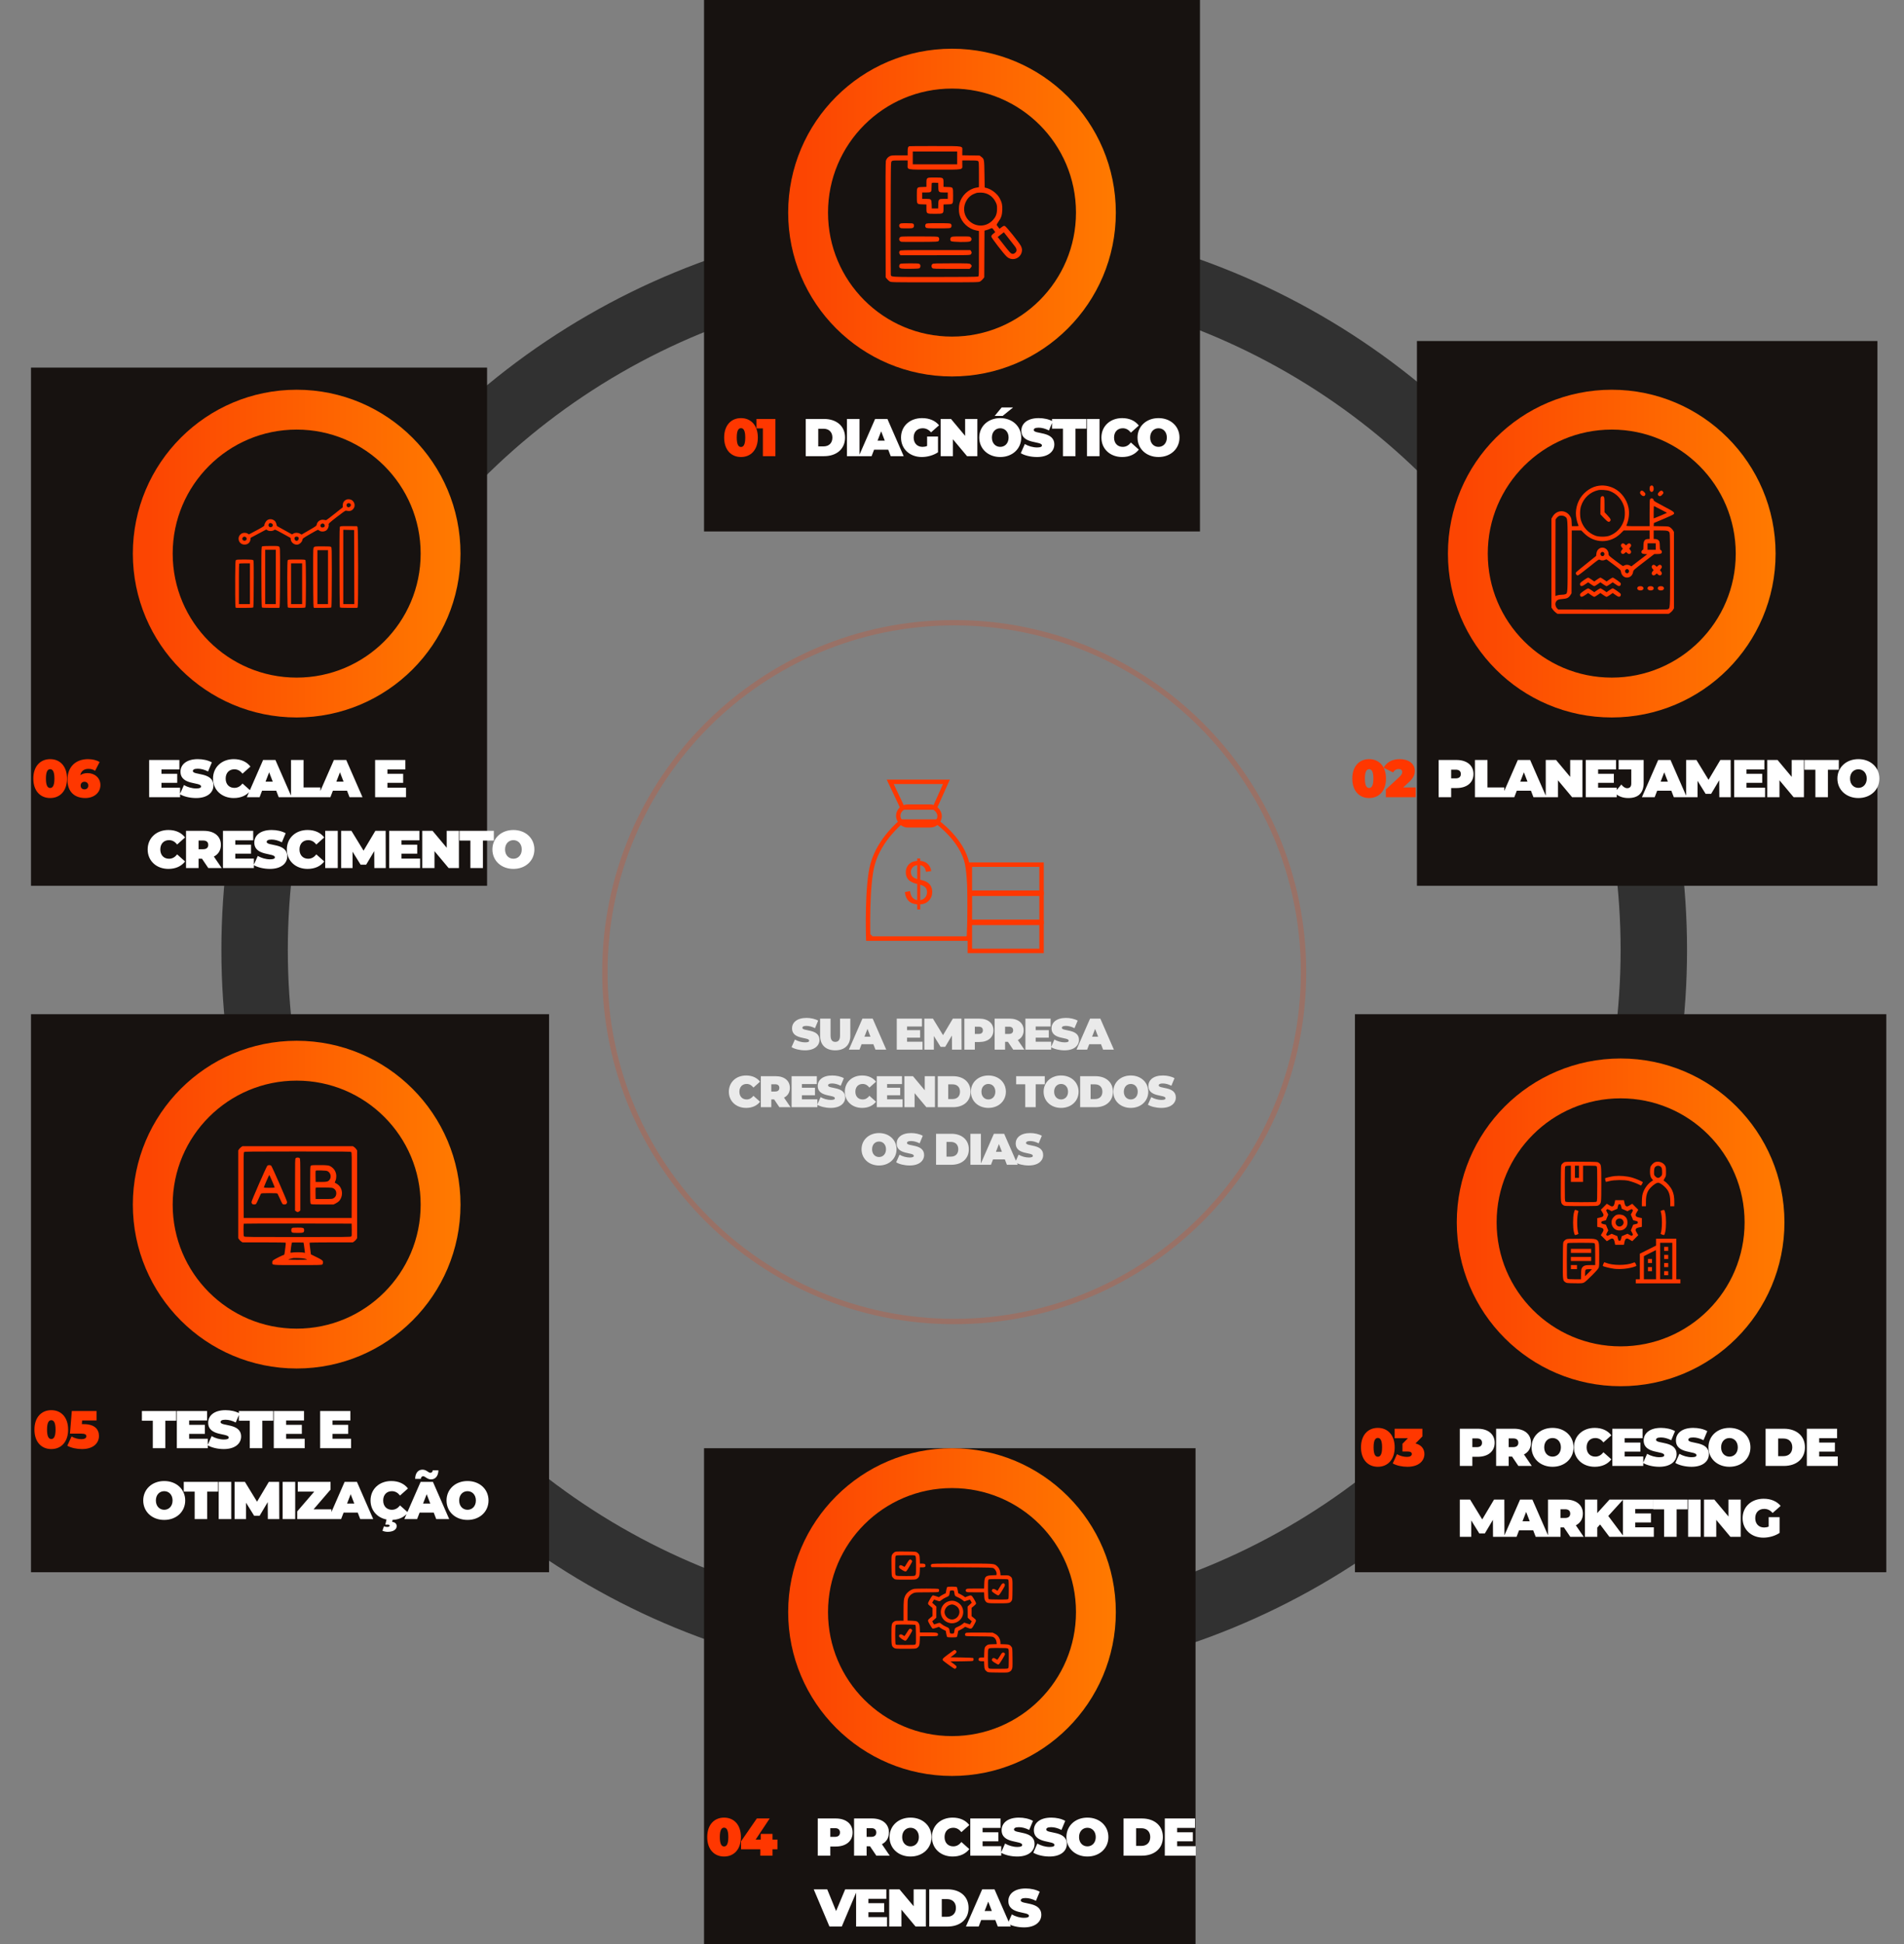
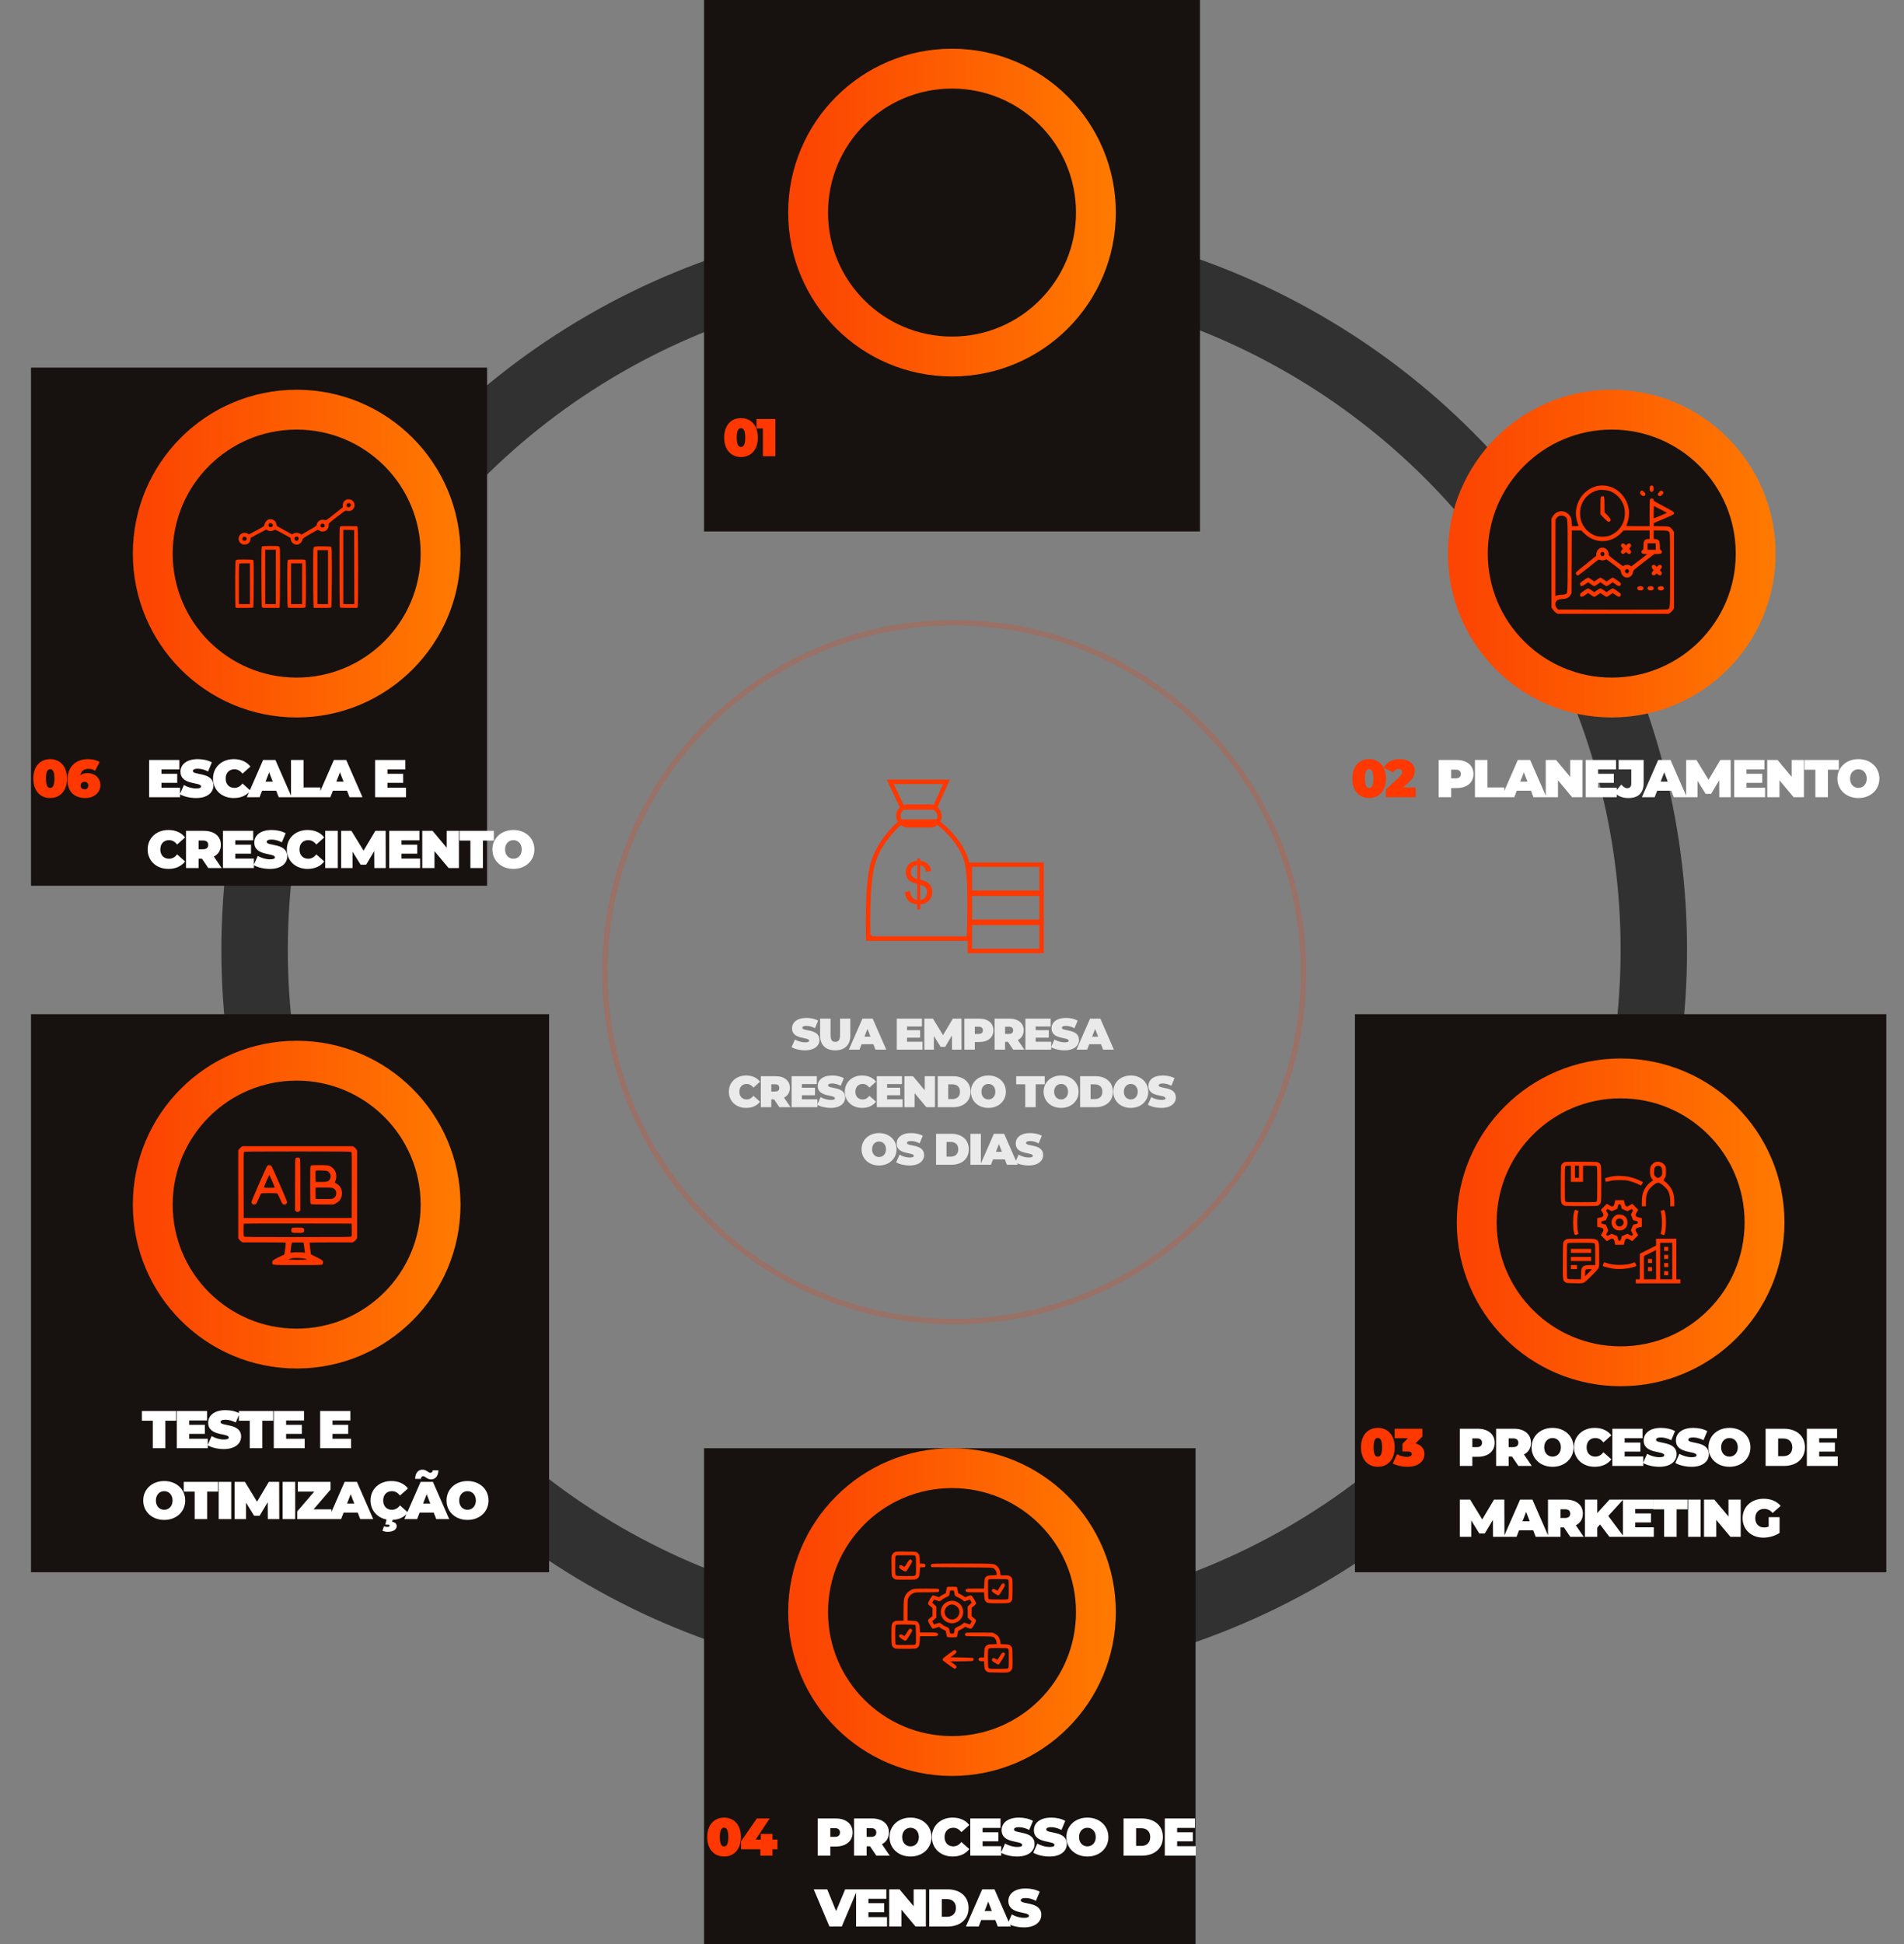
<svg xmlns="http://www.w3.org/2000/svg" width="430" height="439" viewBox="0 0 430 439" fill="none">
  <rect x="0" y="0" width="430" height="439" fill="#808080" stroke="none" />
  <circle cx="215.5" cy="214.5" r="158" stroke="#313131" stroke-width="15" />
-   <path d="M294.393 219.5C294.393 263.071 259.071 298.393 215.5 298.393C171.929 298.393 136.607 263.071 136.607 219.5C136.607 175.929 171.929 140.607 215.5 140.607C259.071 140.607 294.393 175.929 294.393 219.5Z" stroke="#FF3700" stroke-opacity="0.2" stroke-width="1.214" />
+   <path d="M294.393 219.5C294.393 263.071 259.071 298.393 215.5 298.393C171.929 298.393 136.607 263.071 136.607 219.5C136.607 175.929 171.929 140.607 215.5 140.607C259.071 140.607 294.393 175.929 294.393 219.5" stroke="#FF3700" stroke-opacity="0.2" stroke-width="1.214" />
  <rect width="112" height="120" transform="translate(159)" fill="#171210" />
  <circle cx="215" cy="48" r="32.5" fill="#171210" stroke="url(#paint0_linear_682_994)" stroke-width="9" />
-   <path fill-rule="evenodd" clip-rule="evenodd" d="M205.371 33.018C205.063 33.13 204.985 33.374 204.985 34.224V35.073H203.15C201.514 35.073 201.275 35.093 200.943 35.263C200.496 35.491 200.202 35.843 200.065 36.315C199.997 36.552 199.973 40.805 199.993 49.641L200.022 62.62L200.321 62.99C200.486 63.194 200.768 63.447 200.947 63.553C201.269 63.743 201.448 63.746 211.154 63.746C220.859 63.746 221.039 63.743 221.36 63.553C221.54 63.447 221.822 63.194 221.986 62.99L222.286 62.62L222.313 57.347L222.34 52.074L222.779 51.956C223.021 51.892 223.395 51.754 223.611 51.65C224.055 51.435 224.1 51.455 224.504 52.038L224.77 52.421L224.492 52.638C224.011 53.015 223.876 53.186 223.876 53.419C223.876 53.684 226.601 57.228 227.34 57.925C228.683 59.192 230.816 58.239 230.814 56.373C230.814 56.187 230.707 55.819 230.577 55.554C230.228 54.842 227.256 51.144 226.945 51.035C226.728 50.958 226.618 50.998 226.208 51.299L225.726 51.653L225.444 51.29C225.288 51.091 225.131 50.875 225.094 50.811C225.056 50.745 225.212 50.443 225.457 50.11C226.092 49.248 226.308 48.609 226.36 47.446C226.409 46.339 226.272 45.707 225.784 44.788C225.237 43.756 223.948 42.74 222.816 42.449L222.382 42.337L222.334 39.307C222.28 35.93 222.277 35.911 221.595 35.391L221.241 35.121L219.282 35.091L217.322 35.062V34.218C217.322 32.865 218.001 33.003 211.282 32.983C208.11 32.973 205.45 32.989 205.371 33.018ZM206.142 35.651V37.097H211.154H216.166V35.651V34.205H211.154H206.142V35.651ZM201.362 36.432C201.184 36.629 201.177 36.999 201.151 49.13C201.135 56.003 201.148 61.765 201.178 61.936C201.295 62.588 200.536 62.541 211.119 62.541C217.545 62.541 220.77 62.508 220.895 62.442C221.075 62.345 221.081 62.185 221.081 57.249V52.157L220.522 52.047C218.698 51.688 217.17 50.256 216.691 48.457C216.512 47.784 216.514 46.63 216.695 45.934C217.154 44.17 218.691 42.711 220.437 42.379L221.081 42.257V39.403C221.081 36.76 221.068 36.536 220.905 36.389C220.755 36.253 220.475 36.229 219.025 36.229H217.322V37.082C217.322 38.427 217.956 38.301 211.154 38.301C204.351 38.301 204.985 38.427 204.985 37.082V36.229H203.265C201.639 36.229 201.535 36.24 201.362 36.432ZM209.419 40.277C209.255 40.441 209.226 40.599 209.226 41.328V42.186L208.314 42.22C207.021 42.267 207.057 42.21 207.057 44.181C207.057 46.152 207.021 46.094 208.314 46.142L209.226 46.175V47.033C209.226 48.289 209.208 48.277 211.154 48.277C213.099 48.277 213.081 48.289 213.081 47.033V46.175L213.994 46.142C215.287 46.094 215.25 46.152 215.25 44.181C215.25 42.21 215.287 42.267 213.994 42.22L213.081 42.186V41.328C213.081 40.073 213.099 40.084 211.154 40.084C209.74 40.084 209.595 40.101 209.419 40.277ZM210.451 41.301C210.413 41.339 210.383 41.768 210.383 42.254C210.383 43.416 210.34 43.458 209.146 43.458H208.262V44.181V44.904H209.119C210.312 44.904 210.372 44.962 210.405 46.157L210.431 47.072H211.154H211.877L211.902 46.157C211.935 44.962 211.995 44.904 213.188 44.904H214.045V44.181V43.458H213.188C211.995 43.458 211.935 43.4 211.902 42.205L211.877 41.289L211.198 41.261C210.824 41.246 210.488 41.264 210.451 41.301ZM220.454 43.587C219.495 43.905 218.858 44.374 218.376 45.118C217.421 46.594 217.54 48.419 218.673 49.658C220.206 51.335 222.685 51.357 224.213 49.706C224.918 48.945 225.162 48.297 225.17 47.169C225.176 46.388 225.146 46.237 224.871 45.655C224.248 44.34 223.051 43.542 221.615 43.489C221.152 43.471 220.685 43.511 220.454 43.587ZM203.217 50.574C203.017 50.794 203.014 51.063 203.208 51.34C203.351 51.544 203.421 51.554 204.735 51.554C205.947 51.554 206.131 51.533 206.271 51.378C206.473 51.155 206.477 50.746 206.28 50.549C206.156 50.425 205.875 50.397 204.752 50.397C203.542 50.397 203.358 50.419 203.217 50.574ZM209.096 50.574C208.886 50.806 208.894 51.196 209.113 51.394C209.268 51.535 209.609 51.554 211.942 51.554C214.388 51.554 214.606 51.54 214.753 51.378C214.964 51.145 214.956 50.755 214.736 50.557C214.581 50.416 214.24 50.397 211.908 50.397C209.461 50.397 209.244 50.411 209.096 50.574ZM226.013 52.978L225.321 53.511L225.584 53.857C226.959 55.667 228.071 57.029 228.288 57.168C228.652 57.401 228.919 57.379 229.266 57.087C229.698 56.724 229.679 56.251 229.208 55.633C228.705 54.975 227.161 53 226.912 52.699L226.704 52.446L226.013 52.978ZM203.25 53.578C202.897 53.932 203.066 54.468 203.57 54.593C203.686 54.622 205.595 54.633 207.812 54.618C211.675 54.591 211.85 54.582 211.981 54.403C212.188 54.119 212.151 53.709 211.903 53.535C211.718 53.405 211.142 53.385 207.566 53.385C203.572 53.385 203.437 53.391 203.25 53.578ZM214.815 53.56C214.558 53.768 214.53 54.2 214.759 54.43C214.996 54.667 218.764 54.726 219.112 54.498C219.458 54.271 219.513 53.907 219.245 53.621C219.024 53.386 219.02 53.385 217.027 53.385C215.244 53.385 215.007 53.404 214.815 53.56ZM203.217 56.646C203.017 56.867 203.014 57.135 203.208 57.412L203.358 57.626H211.207C218.928 57.626 219.06 57.623 219.25 57.433C219.481 57.202 219.494 56.972 219.292 56.684L219.142 56.469H211.26C203.745 56.469 203.369 56.477 203.217 56.646ZM203.374 59.555C203.138 59.65 203.007 60.012 203.1 60.307C203.214 60.666 203.597 60.723 205.653 60.692C207.453 60.664 207.614 60.648 207.74 60.475C207.947 60.191 207.91 59.781 207.662 59.607C207.485 59.483 207.116 59.458 205.518 59.463C204.456 59.467 203.491 59.508 203.374 59.555ZM210.597 59.607C210.302 59.814 210.302 60.353 210.597 60.56C210.783 60.69 211.354 60.71 214.89 60.71H218.969L219.206 60.474C219.511 60.168 219.506 59.906 219.189 59.657C218.941 59.462 218.836 59.457 214.873 59.457C211.353 59.457 210.783 59.477 210.597 59.607Z" fill="#FF3700" />
  <path d="M167.348 103.192C165.128 103.192 163.544 101.584 163.544 98.8C163.544 96.016 165.128 94.408 167.348 94.408C169.568 94.408 171.152 96.016 171.152 98.8C171.152 101.584 169.568 103.192 167.348 103.192ZM167.348 100.924C167.9 100.924 168.308 100.42 168.308 98.8C168.308 97.18 167.9 96.676 167.348 96.676C166.796 96.676 166.388 97.18 166.388 98.8C166.388 100.42 166.796 100.924 167.348 100.924ZM170.848 94.6H175.12V103H172.288V96.736H170.848V94.6Z" fill="#FF3700" />
-   <path d="M181.963 103V94.6H186.103C188.911 94.6 190.843 96.196 190.843 98.8C190.843 101.404 188.911 103 186.103 103H181.963ZM184.795 100.792H185.983C187.171 100.792 187.987 100.084 187.987 98.8C187.987 97.516 187.171 96.808 185.983 96.808H184.795V100.792ZM191.277 103V94.6H194.109V103H191.277ZM201.161 103L200.597 101.536H197.405L196.841 103H193.961L197.633 94.6H200.417L204.089 103H201.161ZM198.185 99.496H199.817L199.001 97.384L198.185 99.496ZM209.379 100.696V98.572H211.839V102.124C210.819 102.82 209.415 103.192 208.179 103.192C205.467 103.192 203.487 101.38 203.487 98.8C203.487 96.22 205.467 94.408 208.239 94.408C209.895 94.408 211.227 94.984 212.079 96.028L210.267 97.624C209.739 97.012 209.127 96.7 208.383 96.7C207.135 96.7 206.343 97.504 206.343 98.8C206.343 100.06 207.135 100.9 208.347 100.9C208.695 100.9 209.031 100.84 209.379 100.696ZM217.966 94.6H220.726V103H218.398L215.206 99.184V103H212.446V94.6H214.774L217.966 98.416V94.6ZM224.635 93.916L226.219 91.996H228.799L226.435 93.916H224.635ZM225.895 103.192C223.159 103.192 221.155 101.344 221.155 98.8C221.155 96.256 223.159 94.408 225.895 94.408C228.631 94.408 230.635 96.256 230.635 98.8C230.635 101.344 228.631 103.192 225.895 103.192ZM225.895 100.9C226.939 100.9 227.779 100.108 227.779 98.8C227.779 97.492 226.939 96.7 225.895 96.7C224.851 96.7 224.011 97.492 224.011 98.8C224.011 100.108 224.851 100.9 225.895 100.9ZM234.195 103.192C232.791 103.192 231.375 102.844 230.535 102.328L231.447 100.264C232.239 100.732 233.295 101.032 234.219 101.032C235.023 101.032 235.311 100.864 235.311 100.576C235.311 99.52 230.667 100.372 230.667 97.24C230.667 95.68 231.975 94.408 234.579 94.408C235.707 94.408 236.871 94.648 237.747 95.14L236.895 97.192C236.067 96.772 235.287 96.568 234.555 96.568C233.727 96.568 233.463 96.808 233.463 97.096C233.463 98.104 238.107 97.264 238.107 100.36C238.107 101.896 236.799 103.192 234.195 103.192ZM240.056 103V96.796H237.596V94.6H245.348V96.796H242.888V103H240.056ZM245.484 103V94.6H248.316V103H245.484ZM253.423 103.192C250.723 103.192 248.743 101.38 248.743 98.8C248.743 96.22 250.723 94.408 253.423 94.408C255.067 94.408 256.363 95.008 257.191 96.088L255.403 97.684C254.911 97.06 254.323 96.7 253.567 96.7C252.391 96.7 251.599 97.516 251.599 98.8C251.599 100.084 252.391 100.9 253.567 100.9C254.323 100.9 254.911 100.54 255.403 99.916L257.191 101.512C256.363 102.592 255.067 103.192 253.423 103.192ZM261.637 103.192C258.901 103.192 256.897 101.344 256.897 98.8C256.897 96.256 258.901 94.408 261.637 94.408C264.373 94.408 266.377 96.256 266.377 98.8C266.377 101.344 264.373 103.192 261.637 103.192ZM261.637 100.9C262.681 100.9 263.521 100.108 263.521 98.8C263.521 97.492 262.681 96.7 261.637 96.7C260.593 96.7 259.753 97.492 259.753 98.8C259.753 100.108 260.593 100.9 261.637 100.9Z" fill="white" />
-   <rect width="104" height="123" transform="translate(320 77)" fill="#171210" />
  <circle cx="364" cy="125" r="32.5" fill="#171210" stroke="url(#paint1_linear_682_994)" stroke-width="9" />
  <path fill-rule="evenodd" clip-rule="evenodd" d="M360.605 109.763C358.944 110.136 357.302 111.484 356.546 113.097C355.706 114.886 355.684 116.744 356.482 118.637C356.546 118.791 356.481 118.806 355.768 118.806H354.983L354.943 117.944C354.909 117.196 354.867 117.018 354.628 116.613C353.703 115.041 351.587 115.046 350.659 116.621L350.379 117.098V127.137V137.177L350.659 137.594C350.813 137.823 351.119 138.143 351.338 138.304L351.737 138.597H364.299H376.86L377.235 138.337C377.442 138.194 377.709 137.911 377.83 137.708L378.05 137.339V128.726V120.113L377.83 119.743C377.709 119.54 377.442 119.257 377.236 119.114C376.869 118.86 376.827 118.854 375.16 118.823L373.459 118.791L373.487 118.44L373.515 118.09L375.72 117.166C377.04 116.613 377.962 116.173 378.016 116.071C378.226 115.677 378.035 115.532 375.729 114.327C374.116 113.485 373.469 113.1 373.469 112.984C373.469 112.585 372.963 112.381 372.689 112.668C372.563 112.8 372.543 113.221 372.543 115.813V118.806H369.896C367.409 118.806 367.253 118.796 367.32 118.637C367.864 117.345 368.037 115.875 367.788 114.645C367.419 112.816 366.163 111.113 364.585 110.303C363.297 109.643 361.954 109.46 360.605 109.763ZM372.689 109.765C372.601 109.857 372.543 110.084 372.543 110.339C372.543 110.792 372.717 111.064 373.006 111.064C373.295 111.064 373.469 110.792 373.469 110.339C373.469 109.885 373.295 109.613 373.006 109.613C372.912 109.613 372.769 109.681 372.689 109.765ZM360.929 110.675C359.097 111.099 357.67 112.418 357.072 114.24C356.771 115.158 356.771 116.649 357.072 117.567C357.593 119.152 358.739 120.358 360.289 120.951C361.074 121.251 362.727 121.251 363.513 120.951C365.062 120.358 366.209 119.152 366.729 117.567C367.031 116.649 367.031 115.158 366.729 114.24C366.207 112.649 365.038 111.422 363.513 110.865C362.896 110.639 361.519 110.538 360.929 110.675ZM370.477 110.974C370.3 111.238 370.375 111.496 370.717 111.797C371.082 112.118 371.442 112.084 371.565 111.717C371.643 111.484 371.615 111.41 371.34 111.113C370.985 110.729 370.674 110.679 370.477 110.974ZM374.69 111.093C374.362 111.448 374.323 111.653 374.54 111.88C374.779 112.131 375.09 112.062 375.403 111.69C375.734 111.295 375.738 111.276 375.546 110.989C375.342 110.685 375.034 110.722 374.69 111.093ZM361.583 112.184C361.461 112.312 361.438 112.638 361.438 114.235V116.133L362.253 116.986C363.089 117.86 363.324 117.981 363.606 117.687C363.874 117.407 363.767 117.155 363.058 116.393L362.363 115.647V113.992C362.363 112.236 362.315 112.032 361.901 112.032C361.806 112.032 361.663 112.101 361.583 112.184ZM373.469 115.657V117.056L374.047 116.827C374.836 116.516 375.463 116.252 376.014 116L376.477 115.788L375.042 115.028C374.253 114.61 373.577 114.266 373.538 114.263C373.5 114.26 373.469 114.887 373.469 115.657ZM352.019 116.542C351.852 116.632 351.623 116.84 351.51 117.005L351.304 117.306L351.28 125.943C351.266 130.694 351.266 134.58 351.28 134.579C351.293 134.578 351.471 134.515 351.675 134.438C351.878 134.361 352.324 134.297 352.665 134.294C353.006 134.292 353.395 134.238 353.528 134.175C354.051 133.925 354.034 134.212 354.034 125.527C354.034 116.701 354.061 117.111 353.456 116.66C353.088 116.386 352.415 116.331 352.019 116.542ZM354.939 126.87L354.914 133.966L354.665 134.358C354.267 134.987 353.876 135.181 352.873 135.249C351.951 135.311 351.616 135.466 351.37 135.945C351.17 136.334 351.286 136.977 351.62 137.326L351.909 137.629L364.147 137.654C373.237 137.673 376.451 137.651 376.643 137.568C377.19 137.332 377.171 137.662 377.171 128.735C377.171 122.601 377.143 120.494 377.06 120.304C376.86 119.845 376.577 119.774 374.954 119.774H373.469V120.742V121.71H373.797C374.227 121.71 374.609 121.923 374.746 122.239C374.807 122.379 374.857 122.861 374.857 123.311C374.857 123.761 374.896 124.129 374.943 124.129C375.09 124.129 375.32 124.424 375.32 124.613C375.32 124.976 375.07 125.097 374.318 125.098L373.608 125.099L371.25 126.915C368.922 128.707 368.891 128.735 368.825 129.142C368.74 129.664 368.471 130.061 368.066 130.262C367.182 130.701 366.23 130.152 366.08 129.118C366.02 128.698 366.001 128.679 364.492 127.543C363.652 126.911 362.917 126.363 362.859 126.326C362.801 126.289 362.634 126.324 362.489 126.403C362.155 126.585 361.651 126.588 361.323 126.408C361.071 126.271 361.047 126.287 358.786 128.103C357.53 129.111 356.43 129.935 356.34 129.935C356.123 129.935 355.885 129.678 355.885 129.444C355.885 129.212 355.856 129.238 358.384 127.203L360.466 125.526L360.525 125.028C360.596 124.426 360.856 124.017 361.311 123.791C362.218 123.341 363.289 124.058 363.289 125.116C363.289 125.431 363.357 125.497 364.855 126.626C365.717 127.275 366.461 127.806 366.51 127.806C366.559 127.806 366.719 127.741 366.865 127.662C367.226 127.465 367.715 127.479 368.107 127.699L368.434 127.882L370.221 126.514L372.008 125.145L371.439 125.097C370.865 125.048 370.697 124.934 370.694 124.595C370.692 124.421 370.928 124.129 371.069 124.129C371.117 124.129 371.155 123.757 371.155 123.302C371.155 122.1 371.417 121.71 372.224 121.71H372.543V120.742V119.774H369.616H366.688L366.016 120.442C363.675 122.767 360.124 122.761 357.772 120.427L357.113 119.774H356.039H354.965L354.939 126.87ZM366.211 122.829C366.005 123.044 366.03 123.296 366.287 123.615L366.509 123.891L366.287 124.16C366.03 124.473 366.005 124.73 366.211 124.945C366.416 125.159 366.657 125.134 366.962 124.865L367.226 124.633L367.484 124.865C367.782 125.134 368.028 125.16 368.234 124.945C368.439 124.73 368.414 124.473 368.157 124.16L367.935 123.891L368.157 123.615C368.414 123.296 368.439 123.044 368.234 122.829C368.028 122.614 367.782 122.64 367.484 122.909L367.226 123.141L366.962 122.909C366.657 122.64 366.416 122.615 366.211 122.829ZM372.081 123.403V124.129H373.006H373.932V123.403V122.677H373.006H372.081V123.403ZM361.583 124.765C361.503 124.849 361.438 124.998 361.438 125.097C361.438 125.195 361.503 125.345 361.583 125.429C361.663 125.512 361.806 125.581 361.901 125.581C362.296 125.581 362.499 125.058 362.218 124.765C362.138 124.681 361.995 124.613 361.901 124.613C361.806 124.613 361.663 124.681 361.583 124.765ZM373.152 127.668C372.946 127.883 372.971 128.135 373.228 128.454L373.45 128.73L373.228 128.999C372.971 129.312 372.946 129.568 373.152 129.783C373.357 129.998 373.598 129.972 373.903 129.704L374.167 129.472L374.424 129.704C374.723 129.972 374.969 129.998 375.174 129.783C375.38 129.568 375.355 129.312 375.098 128.999L374.876 128.73L375.098 128.454C375.355 128.135 375.38 127.883 375.174 127.668C374.969 127.453 374.723 127.479 374.424 127.748L374.167 127.98L373.903 127.748C373.598 127.479 373.357 127.453 373.152 127.668ZM367.136 128.636C367.056 128.72 366.991 128.869 366.991 128.968C366.991 129.066 367.056 129.216 367.136 129.299C367.216 129.383 367.359 129.452 367.453 129.452C367.848 129.452 368.051 128.929 367.771 128.636C367.691 128.552 367.548 128.484 367.453 128.484C367.359 128.484 367.216 128.552 367.136 128.636ZM357.714 130.976C356.892 131.541 356.752 131.719 356.857 132.064C356.974 132.452 357.327 132.411 358.019 131.929L358.664 131.481L359.286 131.918C359.629 132.158 359.972 132.355 360.05 132.355C360.127 132.355 360.471 132.158 360.814 131.917L361.438 131.48L362.062 131.917C362.405 132.158 362.749 132.355 362.826 132.355C362.904 132.355 363.247 132.158 363.59 131.918L364.213 131.481L364.857 131.929C365.351 132.273 365.556 132.364 365.731 132.318C365.978 132.253 366.11 131.975 366.024 131.702C365.965 131.511 364.418 130.419 364.208 130.419C364.134 130.419 363.793 130.616 363.45 130.857L362.826 131.294L362.203 130.857C361.859 130.616 361.515 130.419 361.438 130.419C361.361 130.419 361.017 130.616 360.674 130.857L360.05 131.294L359.426 130.857C359.083 130.616 358.74 130.42 358.663 130.42C358.586 130.42 358.159 130.671 357.714 130.976ZM369.912 132.507C369.555 132.881 369.852 133.322 370.461 133.322C370.895 133.322 371.155 133.141 371.155 132.839C371.155 132.536 370.895 132.355 370.461 132.355C370.218 132.355 370 132.415 369.912 132.507ZM372.226 132.507C371.868 132.881 372.165 133.322 372.775 133.322C373.209 133.322 373.469 133.141 373.469 132.839C373.469 132.536 373.209 132.355 372.775 132.355C372.532 132.355 372.314 132.415 372.226 132.507ZM374.54 132.507C374.182 132.881 374.479 133.322 375.088 133.322C375.522 133.322 375.783 133.141 375.783 132.839C375.783 132.536 375.522 132.355 375.088 132.355C374.845 132.355 374.627 132.415 374.54 132.507ZM357.714 133.396C356.892 133.961 356.752 134.138 356.857 134.484C356.974 134.871 357.327 134.83 358.019 134.349L358.664 133.9L359.286 134.337C359.629 134.577 359.972 134.774 360.05 134.774C360.127 134.774 360.471 134.577 360.814 134.337L361.438 133.899L362.062 134.337C362.405 134.577 362.749 134.774 362.826 134.774C362.904 134.774 363.247 134.577 363.59 134.337L364.213 133.9L364.857 134.349C365.351 134.692 365.556 134.783 365.731 134.737C365.978 134.672 366.11 134.394 366.024 134.121C365.965 133.931 364.418 132.839 364.208 132.839C364.134 132.839 363.793 133.035 363.45 133.276L362.826 133.714L362.203 133.276C361.859 133.035 361.515 132.839 361.438 132.839C361.361 132.839 361.017 133.035 360.674 133.276L360.05 133.714L359.426 133.276C359.083 133.035 358.74 132.839 358.663 132.839C358.586 132.84 358.159 133.09 357.714 133.396Z" fill="#FF3700" />
  <path d="M309.206 180.192C306.986 180.192 305.402 178.584 305.402 175.8C305.402 173.016 306.986 171.408 309.206 171.408C311.426 171.408 313.01 173.016 313.01 175.8C313.01 178.584 311.426 180.192 309.206 180.192ZM309.206 177.924C309.758 177.924 310.166 177.42 310.166 175.8C310.166 174.18 309.758 173.676 309.206 173.676C308.654 173.676 308.246 174.18 308.246 175.8C308.246 177.42 308.654 177.924 309.206 177.924ZM316.881 177.804H319.713V180H312.981V178.26L316.017 175.452C316.593 174.912 316.677 174.588 316.677 174.3C316.677 173.892 316.401 173.64 315.861 173.64C315.357 173.64 314.877 173.916 314.625 174.42L312.489 173.352C313.101 172.2 314.313 171.408 316.125 171.408C318.117 171.408 319.521 172.44 319.521 174.036C319.521 174.864 319.305 175.608 318.081 176.712L316.881 177.804Z" fill="#FF3700" />
  <path d="M328.944 171.6C331.284 171.6 332.772 172.824 332.772 174.768C332.772 176.712 331.284 177.936 328.944 177.936H327.732V180H324.9V171.6H328.944ZM328.764 175.752C329.544 175.752 329.916 175.38 329.916 174.768C329.916 174.156 329.544 173.784 328.764 173.784H327.732V175.752H328.764ZM333.101 180V171.6H335.933V177.804H339.725V180H333.101ZM346.312 180L345.748 178.536H342.556L341.992 180H339.112L342.784 171.6H345.568L349.24 180H346.312ZM343.336 176.496H344.968L344.152 174.384L343.336 176.496ZM354.612 171.6H357.372V180H355.044L351.852 176.184V180H349.092V171.6H351.42L354.612 175.416V171.6ZM360.921 177.864H365.121V180H358.137V171.6H364.965V173.736H360.921V174.72H364.473V176.76H360.921V177.864ZM367.735 180.192C366.427 180.192 365.335 179.76 364.639 178.944L366.163 177.144C366.607 177.696 367.027 177.972 367.495 177.972C368.083 177.972 368.407 177.612 368.407 176.928V173.736H365.551V171.6H371.203V176.76C371.203 179.064 369.991 180.192 367.735 180.192ZM378.014 180L377.45 178.536H374.258L373.694 180H370.814L374.486 171.6H377.27L380.942 180H378.014ZM375.038 176.496H376.67L375.854 174.384L375.038 176.496ZM390.874 180H388.294L388.27 176.172L386.446 179.244H385.198L383.374 176.304V180H380.794V171.6H383.122L385.858 176.076L388.522 171.6H390.85L390.874 180ZM394.427 177.864H398.627V180H391.643V171.6H398.471V173.736H394.427V174.72H397.979V176.76H394.427V177.864ZM404.637 171.6H407.397V180H405.069L401.877 176.184V180H399.117V171.6H401.445L404.637 175.416V171.6ZM409.986 180V173.796H407.526V171.6H415.278V173.796H412.818V180H409.986ZM419.7 180.192C416.964 180.192 414.96 178.344 414.96 175.8C414.96 173.256 416.964 171.408 419.7 171.408C422.436 171.408 424.44 173.256 424.44 175.8C424.44 178.344 422.436 180.192 419.7 180.192ZM419.7 177.9C420.744 177.9 421.584 177.108 421.584 175.8C421.584 174.492 420.744 173.7 419.7 173.7C418.656 173.7 417.816 174.492 417.816 175.8C417.816 177.108 418.656 177.9 419.7 177.9Z" fill="white" />
  <rect width="103" height="117" transform="translate(7 83)" fill="#171210" />
  <circle cx="67" cy="125" r="32.5" fill="#171210" stroke="url(#paint2_linear_682_994)" stroke-width="9" />
  <path d="M11.331 180.192C9.111 180.192 7.527 178.584 7.527 175.8C7.527 173.016 9.111 171.408 11.331 171.408C13.551 171.408 15.135 173.016 15.135 175.8C15.135 178.584 13.551 180.192 11.331 180.192ZM11.331 177.924C11.883 177.924 12.291 177.42 12.291 175.8C12.291 174.18 11.883 173.676 11.331 173.676C10.779 173.676 10.371 174.18 10.371 175.8C10.371 177.42 10.779 177.924 11.331 177.924ZM19.796 174.564C21.331 174.564 22.675 175.608 22.675 177.252C22.675 179.052 21.163 180.192 19.267 180.192C16.867 180.192 15.236 178.812 15.236 176.064C15.236 173.124 17.119 171.408 19.892 171.408C20.887 171.408 21.86 171.648 22.495 172.068L21.476 174.048C20.983 173.7 20.48 173.604 19.951 173.604C18.991 173.604 18.32 174.096 18.128 175.032C18.547 174.732 19.087 174.564 19.796 174.564ZM19.076 178.236C19.579 178.236 19.939 177.912 19.939 177.384C19.939 176.856 19.579 176.52 19.076 176.52C18.572 176.52 18.212 176.856 18.212 177.384C18.212 177.912 18.572 178.236 19.076 178.236Z" fill="#FF3700" />
  <path d="M36.468 177.864H40.668V180H33.684V171.6H40.512V173.736H36.468V174.72H40.02V176.76H36.468V177.864ZM44.29 180.192C42.886 180.192 41.47 179.844 40.63 179.328L41.542 177.264C42.334 177.732 43.39 178.032 44.314 178.032C45.118 178.032 45.406 177.864 45.406 177.576C45.406 176.52 40.762 177.372 40.762 174.24C40.762 172.68 42.07 171.408 44.674 171.408C45.802 171.408 46.966 171.648 47.842 172.14L46.99 174.192C46.162 173.772 45.382 173.568 44.65 173.568C43.822 173.568 43.558 173.808 43.558 174.096C43.558 175.104 48.202 174.264 48.202 177.36C48.202 178.896 46.894 180.192 44.29 180.192ZM52.789 180.192C50.089 180.192 48.109 178.38 48.109 175.8C48.109 173.22 50.089 171.408 52.789 171.408C54.433 171.408 55.729 172.008 56.557 173.088L54.769 174.684C54.277 174.06 53.689 173.7 52.933 173.7C51.757 173.7 50.965 174.516 50.965 175.8C50.965 177.084 51.757 177.9 52.933 177.9C53.689 177.9 54.277 177.54 54.769 176.916L56.557 178.512C55.729 179.592 54.433 180.192 52.789 180.192ZM62.945 180L62.381 178.536H59.189L58.625 180H55.745L59.417 171.6H62.201L65.873 180H62.945ZM59.969 176.496H61.601L60.785 174.384L59.969 176.496ZM65.725 180V171.6H68.557V177.804H72.349V180H65.725ZM78.937 180L78.373 178.536H75.181L74.617 180H71.737L75.409 171.6H78.193L81.865 180H78.937ZM75.961 176.496H77.593L76.777 174.384L75.961 176.496ZM87.499 177.864H91.698V180H84.715V171.6H91.543V173.736H87.499V174.72H91.05V176.76H87.499V177.864ZM38.028 196.192C35.328 196.192 33.348 194.38 33.348 191.8C33.348 189.22 35.328 187.408 38.028 187.408C39.672 187.408 40.968 188.008 41.796 189.088L40.008 190.684C39.516 190.06 38.928 189.7 38.172 189.7C36.996 189.7 36.204 190.516 36.204 191.8C36.204 193.084 36.996 193.9 38.172 193.9C38.928 193.9 39.516 193.54 40.008 192.916L41.796 194.512C40.968 195.592 39.672 196.192 38.028 196.192ZM47.042 196L45.614 193.888H44.846V196H42.014V187.6H46.058C48.398 187.6 49.886 188.824 49.886 190.768C49.886 191.98 49.31 192.892 48.302 193.408L50.066 196H47.042ZM47.03 190.768C47.03 190.156 46.658 189.784 45.878 189.784H44.846V191.752H45.878C46.658 191.752 47.03 191.38 47.03 190.768ZM53.139 193.864H57.339V196H50.355V187.6H57.183V189.736H53.139V190.72H56.691V192.76H53.139V193.864ZM60.961 196.192C59.557 196.192 58.141 195.844 57.301 195.328L58.213 193.264C59.005 193.732 60.061 194.032 60.985 194.032C61.789 194.032 62.077 193.864 62.077 193.576C62.077 192.52 57.433 193.372 57.433 190.24C57.433 188.68 58.741 187.408 61.345 187.408C62.473 187.408 63.637 187.648 64.513 188.14L63.661 190.192C62.833 189.772 62.053 189.568 61.321 189.568C60.493 189.568 60.229 189.808 60.229 190.096C60.229 191.104 64.873 190.264 64.873 193.36C64.873 194.896 63.565 196.192 60.961 196.192ZM69.46 196.192C66.76 196.192 64.78 194.38 64.78 191.8C64.78 189.22 66.76 187.408 69.46 187.408C71.104 187.408 72.4 188.008 73.228 189.088L71.44 190.684C70.948 190.06 70.36 189.7 69.604 189.7C68.428 189.7 67.636 190.516 67.636 191.8C67.636 193.084 68.428 193.9 69.604 193.9C70.36 193.9 70.948 193.54 71.44 192.916L73.228 194.512C72.4 195.592 71.104 196.192 69.46 196.192ZM73.446 196V187.6H76.278V196H73.446ZM87.121 196H84.541L84.517 192.172L82.693 195.244H81.445L79.621 192.304V196H77.041V187.6H79.369L82.105 192.076L84.769 187.6H87.097L87.121 196ZM90.674 193.864H94.874V196H87.89V187.6H94.718V189.736H90.674V190.72H94.226V192.76H90.674V193.864ZM100.884 187.6H103.644V196H101.316L98.124 192.184V196H95.365V187.6H97.692L100.884 191.416V187.6ZM106.233 196V189.796H103.773V187.6H111.525V189.796H109.065V196H106.233ZM115.947 196.192C113.211 196.192 111.207 194.344 111.207 191.8C111.207 189.256 113.211 187.408 115.947 187.408C118.683 187.408 120.687 189.256 120.687 191.8C120.687 194.344 118.683 196.192 115.947 196.192ZM115.947 193.9C116.991 193.9 117.831 193.108 117.831 191.8C117.831 190.492 116.991 189.7 115.947 189.7C114.903 189.7 114.063 190.492 114.063 191.8C114.063 193.108 114.903 193.9 115.947 193.9Z" fill="white" />
  <path fill-rule="evenodd" clip-rule="evenodd" d="M78.049 112.901C77.61 113.177 77.408 113.549 77.408 114.084V114.551L75.581 116.001C74.576 116.798 73.708 117.453 73.652 117.457C73.596 117.46 73.383 117.427 73.181 117.383C72.425 117.219 71.668 117.699 71.531 118.429C71.473 118.739 71.367 118.818 69.789 119.731L68.11 120.703L67.75 120.5C67.296 120.245 66.656 120.237 66.255 120.481L65.956 120.664L64.248 119.72L62.541 118.776L62.43 118.339C62.369 118.099 62.237 117.812 62.137 117.701C61.691 117.208 60.942 117.09 60.391 117.426C60.073 117.62 59.709 118.253 59.704 118.621C59.702 118.771 59.322 119.015 57.963 119.738L56.225 120.662L55.927 120.481C55.57 120.263 55.004 120.245 54.627 120.44C53.432 121.058 53.752 122.83 55.082 122.958C55.873 123.034 56.49 122.55 56.568 121.792L56.605 121.435L58.364 120.498L60.124 119.561L60.444 119.75C60.832 119.979 61.613 119.94 61.903 119.678C62.082 119.516 62.15 119.544 63.854 120.483L65.619 121.456L65.671 121.845C65.782 122.667 66.79 123.236 67.495 122.874C67.91 122.66 68.235 122.271 68.291 121.92C68.345 121.581 68.402 121.537 70.019 120.598C70.939 120.064 71.734 119.627 71.786 119.627C71.838 119.627 72.004 119.719 72.156 119.831C72.565 120.134 73.395 120.053 73.793 119.672C74.109 119.368 74.305 118.802 74.216 118.447C74.164 118.241 74.352 118.066 76.045 116.742C77.123 115.9 77.999 115.281 78.089 115.3C78.957 115.481 79.383 115.384 79.776 114.916C80.239 114.366 80.179 113.585 79.634 113.063C79.259 112.703 78.488 112.624 78.049 112.901ZM78.353 113.793C78.134 114.106 78.349 114.548 78.721 114.548C78.963 114.548 79.251 114.274 79.251 114.045C79.251 113.62 78.602 113.438 78.353 113.793ZM60.783 118.214C60.601 118.449 60.581 118.65 60.721 118.85C60.975 119.213 61.619 119.021 61.619 118.581C61.619 118.21 60.997 117.937 60.783 118.214ZM72.497 118.38C72.353 118.538 72.335 118.632 72.408 118.84C72.483 119.053 72.558 119.1 72.821 119.1C73.247 119.1 73.451 118.822 73.28 118.477C73.125 118.164 72.736 118.116 72.497 118.38ZM76.832 118.867C76.674 118.96 76.664 119.429 76.664 126.561C76.664 132.339 76.691 137.057 76.779 137.145C76.861 137.227 77.444 137.26 78.794 137.26H80.693L80.787 137.014C80.938 136.617 80.909 119.353 80.756 119.052L80.635 118.813L78.817 118.791C77.7 118.777 76.935 118.807 76.832 118.867ZM77.526 126.572V136.397H78.773H80.019L79.995 126.599L79.97 119.675L78.748 119.648L77.526 119.622V126.572ZM54.875 121.306C54.789 121.392 54.719 121.542 54.719 121.64C54.719 122.096 55.382 122.268 55.639 121.878C55.931 121.435 55.253 120.928 54.875 121.306ZM66.621 121.276C66.35 121.547 66.597 122.119 66.985 122.119C67.373 122.119 67.62 121.547 67.349 121.276C67.286 121.212 67.122 121.161 66.985 121.161C66.848 121.161 66.684 121.212 66.621 121.276ZM59.199 123.372C59.042 123.464 59.031 123.825 59.031 128.813C59.031 132.84 59.06 137.058 59.146 137.145C59.228 137.227 59.811 137.26 61.161 137.26H63.061L63.154 137.014C63.211 136.865 63.248 131.868 63.248 128.773C63.248 123.78 63.243 123.647 63.056 123.46C62.878 123.283 62.739 123.269 61.116 123.272C60.107 123.273 59.296 123.316 59.199 123.372ZM70.914 123.556C70.727 123.743 70.722 123.876 70.722 128.821C70.722 131.885 70.759 136.866 70.816 137.014L70.909 137.26H72.809C74.159 137.26 74.742 137.227 74.824 137.145C74.91 137.058 74.939 132.862 74.939 128.91C74.939 124.27 74.922 123.648 74.788 123.515C74.662 123.389 74.349 123.365 72.872 123.365C71.234 123.365 71.092 123.379 70.914 123.556ZM59.894 128.827V136.397H61.092H62.289V128.827V124.131H61.092H59.894V128.827ZM71.681 128.875V136.397H72.879H74.076V128.875V124.227H72.879H71.681V128.875ZM53.269 126.494C53.164 126.62 53.132 127.374 53.111 130.264C53.094 132.531 53.119 136.846 53.18 137.006L53.277 137.26H55.177C56.526 137.26 57.11 137.227 57.191 137.145C57.277 137.059 57.306 133.18 57.306 130.344C57.306 126.675 57.3 126.53 57.121 126.435C57.013 126.376 56.203 126.335 55.168 126.335C53.642 126.335 53.383 126.357 53.269 126.494ZM64.976 126.521C64.913 126.639 64.877 128.025 64.877 130.36C64.877 132.696 64.913 136.956 64.976 137.075C65.069 137.248 65.195 137.26 66.985 137.26C68.775 137.26 68.901 137.248 68.994 137.075C69.13 136.821 69.13 126.774 68.994 126.521C68.901 126.347 68.775 126.335 66.985 126.335C65.195 126.335 65.069 126.347 64.976 126.521ZM54.016 127.262C53.981 127.297 53.952 128.72 53.952 130.424V136.397H55.198H56.444V130.36V127.198H55.262C54.612 127.198 54.051 127.227 54.016 127.262ZM65.739 130.36V136.397H66.985H68.231V130.36V127.198H66.985H65.739V130.36Z" fill="#FF3700" />
  <rect width="120" height="126" transform="translate(306 229)" fill="#171210" />
  <circle cx="366" cy="276" r="32.5" fill="#171210" stroke="url(#paint3_linear_682_994)" stroke-width="9" />
  <path fill-rule="evenodd" clip-rule="evenodd" d="M353.23 262.44C353.065 262.522 352.838 262.718 352.727 262.874C352.525 263.157 352.523 263.193 352.498 267.216C352.469 271.711 352.467 271.691 353.061 272.115C353.346 272.318 353.367 272.32 357.058 272.32C360.749 272.32 360.769 272.318 361.054 272.115C361.638 271.699 361.638 271.7 361.638 267.327C361.638 262.954 361.638 262.956 361.054 262.539C360.771 262.337 360.728 262.334 357.149 262.312C353.954 262.293 353.496 262.307 353.23 262.44ZM373.84 262.387C373.429 262.513 372.846 263.118 372.728 263.543C372.675 263.735 372.632 264.222 372.633 264.625C372.634 265.402 372.807 265.946 373.164 266.304L373.348 266.488L373.012 266.716C371.952 267.435 371.128 268.69 370.898 269.934C370.843 270.232 370.798 270.901 370.798 271.42V272.365H371.256H371.714V271.377C371.714 270.34 371.855 269.598 372.167 268.985C372.587 268.162 373.905 267.052 374.462 267.052C375.02 267.052 376.337 268.162 376.757 268.985C377.07 269.598 377.21 270.34 377.21 271.377V272.365H377.668H378.126V271.42C378.126 270.251 378.004 269.564 377.66 268.805C377.282 267.971 376.489 267.052 375.763 266.605C375.67 266.548 375.713 266.419 375.946 266.044C376.241 265.569 376.249 265.531 376.249 264.541C376.249 263.632 376.226 263.489 376.031 263.176C375.599 262.481 374.65 262.139 373.84 262.387ZM353.538 263.349C353.411 263.475 353.394 263.964 353.394 267.327C353.394 270.691 353.411 271.179 353.538 271.305C353.663 271.431 354.111 271.449 357.058 271.449C360.005 271.449 360.452 271.431 360.578 271.305C360.704 271.179 360.722 270.691 360.722 267.327C360.722 263.964 360.704 263.475 360.578 263.349C360.459 263.23 360.179 263.205 358.975 263.205H357.516V265.037V266.869H356.142H354.768V265.037V263.205H354.225C353.853 263.205 353.636 263.25 353.538 263.349ZM355.684 264.579V265.953H356.142H356.6V264.579V263.205H356.142H355.684V264.579ZM374.014 263.333C373.664 263.527 373.553 263.832 373.55 264.611C373.546 265.309 373.556 265.34 373.858 265.642C374.28 266.064 374.644 266.064 375.067 265.642C375.366 265.342 375.378 265.303 375.378 264.638C375.378 263.841 375.262 263.519 374.907 263.336C374.596 263.175 374.301 263.174 374.014 263.333ZM364.569 265.556C364.026 265.611 362.56 265.961 362.505 266.049C362.46 266.122 362.636 266.869 362.699 266.869C362.712 266.869 363.087 266.778 363.531 266.668C364.591 266.403 366.829 266.381 367.821 266.625C368.557 266.806 369.549 267.165 370.178 267.479L370.612 267.695L370.831 267.351C370.952 267.161 371.03 266.97 371.004 266.926C370.913 266.773 369.467 266.148 368.667 265.916C367.415 265.553 365.916 265.422 364.569 265.556ZM364.717 271.284C364.559 272.074 364.465 272.283 364.231 272.372C364.03 272.448 363.906 272.411 363.44 272.133L362.888 271.804L362.211 272.481L361.535 273.157L361.864 273.71C362.141 274.176 362.179 274.3 362.103 274.5C362.013 274.735 361.804 274.828 361.015 274.986L360.722 275.045V276.029V277.014L361.015 277.073C361.804 277.231 362.013 277.324 362.103 277.559C362.179 277.759 362.141 277.883 361.864 278.349L361.535 278.902L362.211 279.578L362.888 280.255L363.44 279.926C363.906 279.648 364.03 279.611 364.231 279.687C364.465 279.776 364.559 279.985 364.717 280.775L364.775 281.068H365.76H366.745L366.803 280.775C366.961 279.985 367.055 279.776 367.289 279.687C367.49 279.611 367.614 279.648 368.08 279.926L368.632 280.255L369.309 279.578L369.985 278.902L369.656 278.349C369.379 277.883 369.341 277.759 369.417 277.559C369.507 277.324 369.716 277.231 370.505 277.073L370.798 277.014V276.029V275.045L370.505 274.986C369.716 274.828 369.507 274.735 369.417 274.5C369.341 274.3 369.379 274.176 369.656 273.71L369.985 273.157L369.309 272.481L368.632 271.804L368.08 272.133C367.614 272.411 367.49 272.448 367.289 272.372C367.055 272.283 366.961 272.074 366.803 271.284L366.745 270.991H365.76H364.775L364.717 271.284ZM365.381 272.428L365.256 272.948L364.615 273.214L363.974 273.479L363.493 273.223C363.039 272.981 363.003 272.976 362.855 273.124C362.707 273.273 362.712 273.308 362.954 273.762L363.21 274.243L362.944 274.884L362.679 275.526L362.158 275.659C361.694 275.778 361.638 275.818 361.638 276.029C361.638 276.241 361.694 276.281 362.158 276.4L362.679 276.533L362.944 277.174L363.21 277.816L362.954 278.297C362.712 278.751 362.707 278.786 362.855 278.935C363.003 279.083 363.039 279.078 363.493 278.836L363.974 278.58L364.615 278.845L365.256 279.11L365.381 279.631C365.495 280.103 365.529 280.152 365.752 280.152C365.973 280.152 366.01 280.101 366.131 279.639L366.264 279.126L366.905 278.852L367.546 278.577L368.027 278.834C368.481 279.077 368.517 279.083 368.665 278.935C368.814 278.786 368.808 278.751 368.566 278.297L368.31 277.816L368.576 277.174L368.841 276.533L369.362 276.408C369.839 276.293 369.882 276.262 369.882 276.029C369.882 275.797 369.839 275.765 369.362 275.651L368.841 275.526L368.576 274.884L368.31 274.243L368.566 273.762C368.808 273.308 368.814 273.273 368.665 273.124C368.517 272.976 368.481 272.981 368.027 273.224L367.546 273.482L366.905 273.207L366.264 272.932L366.131 272.42C366.01 271.958 365.973 271.907 365.752 271.907C365.529 271.907 365.495 271.955 365.381 272.428ZM355.44 273.9C355.21 274.89 355.21 277.169 355.44 278.159C355.53 278.55 355.649 278.869 355.702 278.869C355.957 278.869 356.511 278.643 356.477 278.553C356.095 277.557 356.095 274.502 356.477 273.505C356.511 273.416 355.957 273.19 355.702 273.19C355.649 273.19 355.53 273.509 355.44 273.9ZM375.305 273.305C375.139 273.358 375.021 273.448 375.043 273.504C375.426 274.502 375.426 277.556 375.043 278.553C375.009 278.643 375.563 278.869 375.818 278.869C375.872 278.869 375.99 278.55 376.08 278.159C376.31 277.169 376.31 274.89 376.08 273.9C375.902 273.132 375.885 273.119 375.305 273.305ZM365.138 274.295C364.702 274.429 364.141 275.029 364.015 275.497C363.796 276.311 364.122 277.167 364.815 277.598C365.335 277.921 366.229 277.908 366.74 277.57C367.312 277.192 367.546 276.744 367.546 276.029C367.546 275.324 367.312 274.868 366.766 274.506C366.373 274.246 365.618 274.148 365.138 274.295ZM365.312 275.241C364.518 275.681 364.85 276.945 365.76 276.945C366.224 276.945 366.676 276.498 366.676 276.038C366.676 275.351 365.916 274.906 365.312 275.241ZM353.688 279.846C353.523 279.927 353.296 280.122 353.185 280.279C352.983 280.561 352.981 280.597 352.956 284.621C352.927 289.115 352.925 289.096 353.519 289.52C353.788 289.711 353.916 289.726 355.575 289.752C357.207 289.779 357.374 289.766 357.734 289.592C357.974 289.476 358.671 288.85 359.55 287.959C360.655 286.841 361.001 286.433 361.084 286.15C361.158 285.897 361.183 284.983 361.163 283.174C361.122 279.442 361.418 279.693 357.044 279.696C354.418 279.697 353.947 279.718 353.688 279.846ZM374.004 280.472V281.25L372.172 282.167L370.34 283.084V285.969V288.854H369.882H369.424V289.312V289.77H374.462H379.5V289.312V288.854H379.042H378.584V284.274V279.694H376.294H374.004V280.472ZM353.996 280.753C353.869 280.88 353.852 281.368 353.852 284.732C353.852 288.095 353.869 288.584 353.996 288.71C354.114 288.829 354.394 288.854 355.591 288.854H357.043L357.073 287.686C357.1 286.652 357.127 286.485 357.308 286.232C357.646 285.757 358.001 285.648 359.201 285.648H360.264V283.273C360.264 281.236 360.243 280.877 360.12 280.753C359.995 280.629 359.589 280.61 357.058 280.61C354.527 280.61 354.12 280.629 353.996 280.753ZM374.92 284.732V288.854H376.294H377.668V284.732V280.61H376.294H374.92V284.732ZM375.836 281.984V282.442H376.294H376.752V281.984V281.526H376.294H375.836V281.984ZM354.768 282.442V282.9H357.058H359.348V282.442V281.984H357.058H354.768V282.442ZM372.607 282.951L371.256 283.634V286.244V288.854H372.63H374.004V285.556C374.004 283.742 373.994 282.261 373.981 282.263C373.969 282.266 373.351 282.575 372.607 282.951ZM375.836 283.816V284.274H376.294H376.752V283.816V283.358H376.294H375.836V283.816ZM354.768 284.274V284.732H357.058H359.348V284.274V283.816H357.058H354.768V284.274ZM372.172 284.732V285.19H372.63H373.088V284.732V284.274H372.63H372.172V284.732ZM362.103 285.396C362.01 285.61 361.96 285.814 361.992 285.848C362.118 285.985 363.657 286.368 364.514 286.476C366.017 286.665 368.068 286.436 369.352 285.935C369.6 285.838 369.601 285.837 369.458 285.491C369.258 285.003 369.214 284.977 368.849 285.13C367.322 285.767 364.205 285.771 362.686 285.136C362.516 285.065 362.353 285.007 362.324 285.007C362.295 285.007 362.196 285.182 362.103 285.396ZM375.836 285.648V286.106H376.294H376.752V285.648V285.19H376.294H375.836V285.648ZM354.768 286.106V286.564H355.455H356.142V286.106V285.648H355.455H354.768V286.106ZM372.172 286.564V287.022H372.63H373.088V286.564V286.106H372.63H372.172V286.564ZM358.118 286.708C358.014 286.812 357.974 287.033 357.974 287.507V288.163L358.752 287.388C359.181 286.962 359.531 286.602 359.531 286.589C359.531 286.575 359.245 286.564 358.896 286.564C358.442 286.564 358.221 286.605 358.118 286.708ZM375.836 287.48V287.938H376.294H376.752V287.48V287.022H376.294H375.836V287.48Z" fill="#FF3700" />
  <path d="M311.171 331.192C308.951 331.192 307.367 329.584 307.367 326.8C307.367 324.016 308.951 322.408 311.171 322.408C313.391 322.408 314.975 324.016 314.975 326.8C314.975 329.584 313.391 331.192 311.171 331.192ZM311.171 328.924C311.723 328.924 312.131 328.42 312.131 326.8C312.131 325.18 311.723 324.676 311.171 324.676C310.619 324.676 310.211 325.18 310.211 326.8C310.211 328.42 310.619 328.924 311.171 328.924ZM319.674 325.924C320.994 326.248 321.69 327.148 321.69 328.312C321.69 329.752 320.538 331.192 317.85 331.192C316.698 331.192 315.438 330.94 314.538 330.436L315.498 328.348C316.218 328.768 317.046 328.96 317.754 328.96C318.39 328.96 318.846 328.744 318.846 328.312C318.846 327.952 318.57 327.736 317.85 327.736H316.734V325.996L317.97 324.736H314.97V322.6H321.234V324.34L319.674 325.924Z" fill="#FF3700" />
  <path d="M333.728 322.6C336.068 322.6 337.556 323.824 337.556 325.768C337.556 327.712 336.068 328.936 333.728 328.936H332.516V331H329.684V322.6H333.728ZM333.548 326.752C334.328 326.752 334.7 326.38 334.7 325.768C334.7 325.156 334.328 324.784 333.548 324.784H332.516V326.752H333.548ZM342.913 331L341.485 328.888H340.717V331H337.885V322.6H341.929C344.269 322.6 345.757 323.824 345.757 325.768C345.757 326.98 345.181 327.892 344.173 328.408L345.937 331H342.913ZM342.901 325.768C342.901 325.156 342.529 324.784 341.749 324.784H340.717V326.752H341.749C342.529 326.752 342.901 326.38 342.901 325.768ZM350.63 331.192C347.894 331.192 345.89 329.344 345.89 326.8C345.89 324.256 347.894 322.408 350.63 322.408C353.366 322.408 355.37 324.256 355.37 326.8C355.37 329.344 353.366 331.192 350.63 331.192ZM350.63 328.9C351.674 328.9 352.514 328.108 352.514 326.8C352.514 325.492 351.674 324.7 350.63 324.7C349.586 324.7 348.746 325.492 348.746 326.8C348.746 328.108 349.586 328.9 350.63 328.9ZM360.142 331.192C357.442 331.192 355.462 329.38 355.462 326.8C355.462 324.22 357.442 322.408 360.142 322.408C361.786 322.408 363.082 323.008 363.91 324.088L362.122 325.684C361.63 325.06 361.042 324.7 360.286 324.7C359.11 324.7 358.318 325.516 358.318 326.8C358.318 328.084 359.11 328.9 360.286 328.9C361.042 328.9 361.63 328.54 362.122 327.916L363.91 329.512C363.082 330.592 361.786 331.192 360.142 331.192ZM366.912 328.864H371.112V331H364.128V322.6H370.956V324.736H366.912V325.72H370.464V327.76H366.912V328.864ZM374.734 331.192C373.33 331.192 371.914 330.844 371.074 330.328L371.986 328.264C372.778 328.732 373.834 329.032 374.758 329.032C375.562 329.032 375.85 328.864 375.85 328.576C375.85 327.52 371.206 328.372 371.206 325.24C371.206 323.68 372.514 322.408 375.118 322.408C376.246 322.408 377.41 322.648 378.286 323.14L377.434 325.192C376.606 324.772 375.826 324.568 375.094 324.568C374.266 324.568 374.002 324.808 374.002 325.096C374.002 326.104 378.646 325.264 378.646 328.36C378.646 329.896 377.338 331.192 374.734 331.192ZM382.021 331.192C380.617 331.192 379.201 330.844 378.361 330.328L379.273 328.264C380.065 328.732 381.121 329.032 382.045 329.032C382.849 329.032 383.137 328.864 383.137 328.576C383.137 327.52 378.493 328.372 378.493 325.24C378.493 323.68 379.801 322.408 382.405 322.408C383.533 322.408 384.697 322.648 385.573 323.14L384.721 325.192C383.893 324.772 383.113 324.568 382.381 324.568C381.553 324.568 381.289 324.808 381.289 325.096C381.289 326.104 385.933 325.264 385.933 328.36C385.933 329.896 384.625 331.192 382.021 331.192ZM390.579 331.192C387.843 331.192 385.839 329.344 385.839 326.8C385.839 324.256 387.843 322.408 390.579 322.408C393.315 322.408 395.319 324.256 395.319 326.8C395.319 329.344 393.315 331.192 390.579 331.192ZM390.579 328.9C391.623 328.9 392.463 328.108 392.463 326.8C392.463 325.492 391.623 324.7 390.579 324.7C389.535 324.7 388.695 325.492 388.695 326.8C388.695 328.108 389.535 328.9 390.579 328.9ZM398.745 331V322.6H402.885C405.693 322.6 407.625 324.196 407.625 326.8C407.625 329.404 405.693 331 402.885 331H398.745ZM401.577 328.792H402.765C403.953 328.792 404.769 328.084 404.769 326.8C404.769 325.516 403.953 324.808 402.765 324.808H401.577V328.792ZM410.843 328.864H415.043V331H408.059V322.6H414.887V324.736H410.843V325.72H414.395V327.76H410.843V328.864ZM339.764 347H337.184L337.16 343.172L335.336 346.244H334.088L332.264 343.304V347H329.684V338.6H332.012L334.748 343.076L337.412 338.6H339.74L339.764 347ZM346.821 347L346.257 345.536H343.065L342.501 347H339.621L343.293 338.6H346.077L349.749 347H346.821ZM343.845 343.496H345.477L344.661 341.384L343.845 343.496ZM354.629 347L353.201 344.888H352.433V347H349.601V338.6H353.645C355.985 338.6 357.473 339.824 357.473 341.768C357.473 342.98 356.897 343.892 355.889 344.408L357.653 347H354.629ZM354.617 341.768C354.617 341.156 354.245 340.784 353.465 340.784H352.433V342.752H353.465C354.245 342.752 354.617 342.38 354.617 341.768ZM363.463 347L361.363 344.216L360.727 344.924V347H357.943V338.6H360.727V341.648L363.487 338.6H366.571L363.211 342.296L366.739 347H363.463ZM369.302 344.864H373.502V347H366.518V338.6H373.346V340.736H369.302V341.72H372.854V343.76H369.302V344.864ZM375.817 347V340.796H373.357V338.6H381.109V340.796H378.649V347H375.817ZM381.244 347V338.6H384.076V347H381.244ZM390.359 338.6H393.119V347H390.791L387.599 343.184V347H384.839V338.6H387.167L390.359 342.416V338.6ZM399.44 344.696V342.572H401.9V346.124C400.88 346.82 399.476 347.192 398.24 347.192C395.528 347.192 393.548 345.38 393.548 342.8C393.548 340.22 395.528 338.408 398.3 338.408C399.956 338.408 401.288 338.984 402.14 340.028L400.328 341.624C399.8 341.012 399.188 340.7 398.444 340.7C397.196 340.7 396.404 341.504 396.404 342.8C396.404 344.06 397.196 344.9 398.408 344.9C398.756 344.9 399.092 344.84 399.44 344.696Z" fill="white" />
  <path d="M181.813 237.16C180.643 237.16 179.463 236.87 178.763 236.44L179.523 234.72C180.183 235.11 181.063 235.36 181.833 235.36C182.503 235.36 182.743 235.22 182.743 234.98C182.743 234.1 178.873 234.81 178.873 232.2C178.873 230.9 179.963 229.84 182.133 229.84C183.073 229.84 184.043 230.04 184.773 230.45L184.063 232.16C183.373 231.81 182.723 231.64 182.113 231.64C181.423 231.64 181.203 231.84 181.203 232.08C181.203 232.92 185.073 232.22 185.073 234.8C185.073 236.08 183.983 237.16 181.813 237.16ZM188.625 237.16C186.475 237.16 185.215 235.95 185.215 233.85V230H187.575V233.78C187.575 234.85 187.985 235.25 188.645 235.25C189.305 235.25 189.715 234.85 189.715 233.78V230H192.035V233.85C192.035 235.95 190.775 237.16 188.625 237.16ZM197.71 237L197.24 235.78H194.58L194.11 237H191.71L194.77 230H197.09L200.15 237H197.71ZM195.23 234.08H196.59L195.91 232.32L195.23 234.08ZM204.845 235.22H208.345V237H202.525V230H208.215V231.78H204.845V232.6H207.805V234.3H204.845V235.22ZM217.154 237H215.004L214.984 233.81L213.464 236.37H212.424L210.904 233.92V237H208.754V230H210.694L212.974 233.73L215.194 230H217.134L217.154 237ZM221.165 230C223.115 230 224.355 231.02 224.355 232.64C224.355 234.26 223.115 235.28 221.165 235.28H220.155V237H217.795V230H221.165ZM221.015 233.46C221.665 233.46 221.975 233.15 221.975 232.64C221.975 232.13 221.665 231.82 221.015 231.82H220.155V233.46H221.015ZM228.819 237L227.629 235.24H226.989V237H224.629V230H227.999C229.949 230 231.189 231.02 231.189 232.64C231.189 233.65 230.709 234.41 229.869 234.84L231.339 237H228.819ZM228.809 232.64C228.809 232.13 228.499 231.82 227.849 231.82H226.989V233.46H227.849C228.499 233.46 228.809 233.15 228.809 232.64ZM233.9 235.22H237.4V237H231.58V230H237.27V231.78H233.9V232.6H236.86V234.3H233.9V235.22ZM240.418 237.16C239.248 237.16 238.068 236.87 237.368 236.44L238.128 234.72C238.788 235.11 239.668 235.36 240.438 235.36C241.108 235.36 241.348 235.22 241.348 234.98C241.348 234.1 237.478 234.81 237.478 232.2C237.478 230.9 238.568 229.84 240.738 229.84C241.678 229.84 242.648 230.04 243.378 230.45L242.668 232.16C241.978 231.81 241.328 231.64 240.718 231.64C240.028 231.64 239.808 231.84 239.808 232.08C239.808 232.92 243.678 232.22 243.678 234.8C243.678 236.08 242.588 237.16 240.418 237.16ZM249.121 237L248.651 235.78H245.991L245.521 237H243.121L246.181 230H248.501L251.561 237H249.121ZM246.641 234.08H248.001L247.321 232.32L246.641 234.08ZM168.505 250.16C166.255 250.16 164.605 248.65 164.605 246.5C164.605 244.35 166.255 242.84 168.505 242.84C169.875 242.84 170.955 243.34 171.645 244.24L170.155 245.57C169.745 245.05 169.255 244.75 168.625 244.75C167.645 244.75 166.985 245.43 166.985 246.5C166.985 247.57 167.645 248.25 168.625 248.25C169.255 248.25 169.745 247.95 170.155 247.43L171.645 248.76C170.955 249.66 169.875 250.16 168.505 250.16ZM176.017 250L174.827 248.24H174.187V250H171.827V243H175.197C177.147 243 178.387 244.02 178.387 245.64C178.387 246.65 177.907 247.41 177.067 247.84L178.537 250H176.017ZM176.007 245.64C176.007 245.13 175.697 244.82 175.047 244.82H174.187V246.46H175.047C175.697 246.46 176.007 246.15 176.007 245.64ZM181.098 248.22H184.598V250H178.778V243H184.468V244.78H181.098V245.6H184.058V247.3H181.098V248.22ZM187.617 250.16C186.447 250.16 185.267 249.87 184.567 249.44L185.327 247.72C185.987 248.11 186.867 248.36 187.637 248.36C188.307 248.36 188.547 248.22 188.547 247.98C188.547 247.1 184.677 247.81 184.677 245.2C184.677 243.9 185.767 242.84 187.937 242.84C188.877 242.84 189.847 243.04 190.577 243.45L189.867 245.16C189.177 244.81 188.527 244.64 187.917 244.64C187.227 244.64 187.007 244.84 187.007 245.08C187.007 245.92 190.877 245.22 190.877 247.8C190.877 249.08 189.787 250.16 187.617 250.16ZM194.699 250.16C192.449 250.16 190.799 248.65 190.799 246.5C190.799 244.35 192.449 242.84 194.699 242.84C196.069 242.84 197.149 243.34 197.839 244.24L196.349 245.57C195.939 245.05 195.449 244.75 194.819 244.75C193.839 244.75 193.179 245.43 193.179 246.5C193.179 247.57 193.839 248.25 194.819 248.25C195.449 248.25 195.939 247.95 196.349 247.43L197.839 248.76C197.149 249.66 196.069 250.16 194.699 250.16ZM200.34 248.22H203.84V250H198.02V243H203.71V244.78H200.34V245.6H203.3V247.3H200.34V248.22ZM208.849 243H211.149V250H209.209L206.549 246.82V250H204.249V243H206.189L208.849 246.18V243ZM211.786 250V243H215.236C217.576 243 219.186 244.33 219.186 246.5C219.186 248.67 217.576 250 215.236 250H211.786ZM214.146 248.16H215.136C216.126 248.16 216.806 247.57 216.806 246.5C216.806 245.43 216.126 244.84 215.136 244.84H214.146V248.16ZM223.218 250.16C220.938 250.16 219.268 248.62 219.268 246.5C219.268 244.38 220.938 242.84 223.218 242.84C225.498 242.84 227.168 244.38 227.168 246.5C227.168 248.62 225.498 250.16 223.218 250.16ZM223.218 248.25C224.088 248.25 224.788 247.59 224.788 246.5C224.788 245.41 224.088 244.75 223.218 244.75C222.348 244.75 221.648 245.41 221.648 246.5C221.648 247.59 222.348 248.25 223.218 248.25ZM231.542 250V244.83H229.492V243H235.952V244.83H233.902V250H231.542ZM239.637 250.16C237.357 250.16 235.687 248.62 235.687 246.5C235.687 244.38 237.357 242.84 239.637 242.84C241.917 242.84 243.587 244.38 243.587 246.5C243.587 248.62 241.917 250.16 239.637 250.16ZM239.637 248.25C240.507 248.25 241.207 247.59 241.207 246.5C241.207 245.41 240.507 244.75 239.637 244.75C238.767 244.75 238.067 245.41 238.067 246.5C238.067 247.59 238.767 248.25 239.637 248.25ZM243.944 250V243H247.394C249.734 243 251.344 244.33 251.344 246.5C251.344 248.67 249.734 250 247.394 250H243.944ZM246.304 248.16H247.294C248.284 248.16 248.964 247.57 248.964 246.5C248.964 245.43 248.284 244.84 247.294 244.84H246.304V248.16ZM255.376 250.16C253.096 250.16 251.426 248.62 251.426 246.5C251.426 244.38 253.096 242.84 255.376 242.84C257.656 242.84 259.326 244.38 259.326 246.5C259.326 248.62 257.656 250.16 255.376 250.16ZM255.376 248.25C256.246 248.25 256.946 247.59 256.946 246.5C256.946 245.41 256.246 244.75 255.376 244.75C254.506 244.75 253.806 245.41 253.806 246.5C253.806 247.59 254.506 248.25 255.376 248.25ZM262.292 250.16C261.122 250.16 259.942 249.87 259.242 249.44L260.002 247.72C260.662 248.11 261.542 248.36 262.312 248.36C262.982 248.36 263.222 248.22 263.222 247.98C263.222 247.1 259.352 247.81 259.352 245.2C259.352 243.9 260.442 242.84 262.612 242.84C263.552 242.84 264.522 243.04 265.252 243.45L264.542 245.16C263.852 244.81 263.202 244.64 262.592 244.64C261.902 244.64 261.682 244.84 261.682 245.08C261.682 245.92 265.552 245.22 265.552 247.8C265.552 249.08 264.462 250.16 262.292 250.16ZM198.523 263.16C196.243 263.16 194.573 261.62 194.573 259.5C194.573 257.38 196.243 255.84 198.523 255.84C200.803 255.84 202.473 257.38 202.473 259.5C202.473 261.62 200.803 263.16 198.523 263.16ZM198.523 261.25C199.393 261.25 200.093 260.59 200.093 259.5C200.093 258.41 199.393 257.75 198.523 257.75C197.653 257.75 196.953 258.41 196.953 259.5C196.953 260.59 197.653 261.25 198.523 261.25ZM205.44 263.16C204.27 263.16 203.09 262.87 202.39 262.44L203.15 260.72C203.81 261.11 204.69 261.36 205.46 261.36C206.13 261.36 206.37 261.22 206.37 260.98C206.37 260.1 202.5 260.81 202.5 258.2C202.5 256.9 203.59 255.84 205.76 255.84C206.7 255.84 207.67 256.04 208.4 256.45L207.69 258.16C207 257.81 206.35 257.64 205.74 257.64C205.05 257.64 204.83 257.84 204.83 258.08C204.83 258.92 208.7 258.22 208.7 260.8C208.7 262.08 207.61 263.16 205.44 263.16ZM211.4 263V256H214.85C217.19 256 218.8 257.33 218.8 259.5C218.8 261.67 217.19 263 214.85 263H211.4ZM213.76 261.16H214.75C215.74 261.16 216.42 260.57 216.42 259.5C216.42 258.43 215.74 257.84 214.75 257.84H213.76V261.16ZM219.162 263V256H221.522V263H219.162ZM227.398 263L226.928 261.78H224.268L223.798 263H221.398L224.458 256H226.778L229.838 263H227.398ZM224.918 260.08H226.278L225.598 258.32L224.918 260.08ZM232.325 263.16C231.155 263.16 229.975 262.87 229.275 262.44L230.035 260.72C230.695 261.11 231.575 261.36 232.345 261.36C233.015 261.36 233.255 261.22 233.255 260.98C233.255 260.1 229.385 260.81 229.385 258.2C229.385 256.9 230.475 255.84 232.645 255.84C233.585 255.84 234.555 256.04 235.285 256.45L234.575 258.16C233.885 257.81 233.235 257.64 232.625 257.64C231.935 257.64 231.715 257.84 231.715 258.08C231.715 258.92 235.585 258.22 235.585 260.8C235.585 262.08 234.495 263.16 232.325 263.16Z" fill="#EAEAEA" />
  <path d="M203.776 185.512H203.6L203.463 185.621L203.776 186.012C203.463 185.621 203.463 185.622 203.463 185.622L203.463 185.622L203.462 185.623L203.458 185.626L203.447 185.635L203.404 185.67C203.367 185.701 203.314 185.746 203.246 185.804C203.111 185.921 202.918 186.093 202.682 186.315C202.21 186.76 201.567 187.409 200.875 188.232C199.493 189.874 197.898 192.228 197.099 195.042C196.4 197.506 196.148 201.63 196.065 205.086C196.024 206.825 196.025 208.412 196.036 209.565C196.042 210.142 196.05 210.61 196.057 210.934C196.06 211.097 196.063 211.223 196.066 211.309L196.068 211.407L196.069 211.432L196.069 211.438L196.069 211.44L196.069 211.44C196.069 211.441 196.069 211.441 196.569 211.426L196.069 211.441L196.084 211.926H196.569H218.316H218.791L218.815 211.452L218.316 211.426C218.815 211.452 218.815 211.452 218.815 211.452L218.815 211.451L218.816 211.449L218.816 211.443L218.817 211.418L218.822 211.321C218.826 211.236 218.832 211.111 218.839 210.949C218.854 210.627 218.873 210.162 218.894 209.589C218.935 208.443 218.979 206.864 218.992 205.131C219.02 201.684 218.927 197.572 218.427 195.08C217.876 192.33 216.161 189.956 214.623 188.292C213.85 187.455 213.11 186.786 212.564 186.325C212.29 186.095 212.065 185.916 211.906 185.794C211.827 185.733 211.765 185.687 211.721 185.655C211.7 185.639 211.683 185.627 211.671 185.618L211.658 185.608L211.654 185.606L211.653 185.605L211.652 185.604C211.652 185.604 211.652 185.604 211.362 186.012L211.652 185.604L211.522 185.512H211.362H203.776Z" stroke="#FF3700" />
  <rect x="202.857" y="182.137" width="9.345" height="4.21" rx="2.105" stroke="#FF3700" />
  <path d="M201.838 176.535H201.048L201.386 177.249L203.662 182.053L203.797 182.339H204.114H210.815H211.139L211.271 182.043L213.421 177.239L213.736 176.535H212.964H201.838Z" stroke="#FF3700" />
  <path d="M207.147 205.353V204.208C206.575 204.136 206.109 204.009 205.749 203.827C205.393 203.64 205.083 203.342 204.82 202.931C204.562 202.519 204.412 202.017 204.369 201.424L205.52 201.208C205.609 201.822 205.766 202.274 205.99 202.562C206.312 202.969 206.698 203.195 207.147 203.242V199.599C206.677 199.51 206.196 199.328 205.704 199.053C205.34 198.849 205.058 198.567 204.859 198.207C204.664 197.847 204.566 197.438 204.566 196.98C204.566 196.167 204.854 195.508 205.431 195.003C205.816 194.664 206.389 194.456 207.147 194.38V193.833H207.821V194.38C208.486 194.444 209.014 194.639 209.404 194.965C209.904 195.38 210.205 195.95 210.307 196.675L209.124 196.853C209.056 196.404 208.914 196.061 208.698 195.823C208.486 195.582 208.194 195.423 207.821 195.346V198.646C208.397 198.79 208.779 198.902 208.965 198.983C209.321 199.14 209.612 199.33 209.836 199.555C210.061 199.78 210.233 200.047 210.351 200.356C210.474 200.665 210.536 201 210.536 201.36C210.536 202.153 210.283 202.814 209.779 203.344C209.275 203.874 208.622 204.157 207.821 204.196V205.353H207.147ZM207.147 195.334C206.702 195.402 206.35 195.58 206.092 195.868C205.838 196.156 205.71 196.497 205.71 196.891C205.71 197.281 205.819 197.608 206.035 197.87C206.255 198.133 206.626 198.343 207.147 198.5V195.334ZM207.821 203.242C208.266 203.187 208.633 202.994 208.921 202.664C209.213 202.333 209.359 201.924 209.359 201.437C209.359 201.021 209.256 200.689 209.048 200.439C208.845 200.184 208.436 199.958 207.821 199.758V203.242Z" fill="#FF3700" />
  <rect x="219.029" y="195.236" width="16.195" height="6.333" stroke="#FF3700" />
  <rect x="219.029" y="201.811" width="16.195" height="6.333" stroke="#FF3700" />
  <rect x="219.029" y="208.385" width="16.195" height="6.333" stroke="#FF3700" />
  <rect width="117" height="126" transform="translate(7 229)" fill="#171210" />
  <circle cx="67" cy="272" r="32.5" fill="#171210" stroke="url(#paint4_linear_682_994)" stroke-width="9" />
-   <path d="M11.583 327.192C9.363 327.192 7.779 325.584 7.779 322.8C7.779 320.016 9.363 318.408 11.583 318.408C13.803 318.408 15.387 320.016 15.387 322.8C15.387 325.584 13.803 327.192 11.583 327.192ZM11.583 324.924C12.135 324.924 12.543 324.42 12.543 322.8C12.543 321.18 12.135 320.676 11.583 320.676C11.031 320.676 10.623 321.18 10.623 322.8C10.623 324.42 11.031 324.924 11.583 324.924ZM18.919 321.564C21.404 321.564 22.352 322.752 22.352 324.24C22.352 325.74 21.2 327.192 18.512 327.192C17.36 327.192 16.099 326.94 15.2 326.436L16.16 324.348C16.88 324.768 17.695 324.96 18.404 324.96C19.04 324.96 19.508 324.732 19.508 324.3C19.508 323.94 19.256 323.7 18.235 323.7H15.8L16.22 318.6H21.799V320.736H18.547L18.488 321.564H18.919Z" fill="#FF3700" />
  <path d="M34.508 327V320.796H32.048V318.6H39.8V320.796H37.34V327H34.508ZM42.72 324.864H46.92V327H39.936V318.6H46.764V320.736H42.72V321.72H46.272V323.76H42.72V324.864ZM50.542 327.192C49.138 327.192 47.722 326.844 46.882 326.328L47.794 324.264C48.586 324.732 49.642 325.032 50.566 325.032C51.37 325.032 51.658 324.864 51.658 324.576C51.658 323.52 47.014 324.372 47.014 321.24C47.014 319.68 48.322 318.408 50.926 318.408C52.054 318.408 53.218 318.648 54.094 319.14L53.242 321.192C52.414 320.772 51.634 320.568 50.902 320.568C50.074 320.568 49.81 320.808 49.81 321.096C49.81 322.104 54.454 321.264 54.454 324.36C54.454 325.896 53.146 327.192 50.542 327.192ZM56.403 327V320.796H53.943V318.6H61.695V320.796H59.235V327H56.403ZM64.615 324.864H68.815V327H61.831V318.6H68.659V320.736H64.615V321.72H68.167V323.76H64.615V324.864ZM75.087 324.864H79.287V327H72.303V318.6H79.131V320.736H75.087V321.72H78.639V323.76H75.087V324.864ZM37.088 343.192C34.352 343.192 32.348 341.344 32.348 338.8C32.348 336.256 34.352 334.408 37.088 334.408C39.824 334.408 41.828 336.256 41.828 338.8C41.828 341.344 39.824 343.192 37.088 343.192ZM37.088 340.9C38.132 340.9 38.972 340.108 38.972 338.8C38.972 337.492 38.132 336.7 37.088 336.7C36.044 336.7 35.204 337.492 35.204 338.8C35.204 340.108 36.044 340.9 37.088 340.9ZM43.963 343V336.796H41.503V334.6H49.255V336.796H46.795V343H43.963ZM49.39 343V334.6H52.222V343H49.39ZM63.066 343H60.486L60.462 339.172L58.638 342.244H57.39L55.566 339.304V343H52.986V334.6H55.314L58.05 339.076L60.714 334.6H63.042L63.066 343ZM63.835 343V334.6H66.667V343H63.835ZM70.814 340.804H74.846V343H67.13V341.26L70.97 336.796H67.25V334.6H74.654V336.34L70.814 340.804ZM81.356 343L80.792 341.536H77.6L77.036 343H74.156L77.828 334.6H80.612L84.284 343H81.356ZM78.38 339.496H80.012L79.196 337.384L78.38 339.496ZM88.507 340.9C89.263 340.9 89.851 340.54 90.343 339.916L92.131 341.512C91.351 342.52 90.163 343.12 88.663 343.18L88.567 343.624C89.323 343.72 89.587 344.164 89.587 344.584C89.587 345.388 88.771 345.88 87.547 345.88C87.139 345.88 86.635 345.772 86.371 345.628L86.707 344.632C86.887 344.704 87.139 344.776 87.427 344.776C87.835 344.776 88.003 344.656 88.003 344.488C88.003 344.344 87.859 344.248 87.511 344.248H87.019L87.295 343.096C85.159 342.676 83.683 341.02 83.683 338.8C83.683 336.22 85.663 334.408 88.363 334.408C90.007 334.408 91.303 335.008 92.131 336.088L90.343 337.684C89.851 337.06 89.263 336.7 88.507 336.7C87.331 336.7 86.539 337.516 86.539 338.8C86.539 340.084 87.331 340.9 88.507 340.9ZM95.58 333.328C95.268 333.328 95.064 333.556 95.04 333.916H93.756C93.78 332.656 94.392 331.84 95.412 331.84C96.3 331.84 96.756 332.548 97.188 332.548C97.5 332.548 97.704 332.332 97.728 331.996H99.012C98.988 333.22 98.376 334.036 97.356 334.036C96.468 334.036 96.012 333.328 95.58 333.328ZM98.52 343L97.956 341.536H94.764L94.2 343H91.32L94.992 334.6H97.776L101.448 343H98.52ZM95.544 339.496H97.176L96.36 337.384L95.544 339.496ZM105.586 343.192C102.85 343.192 100.846 341.344 100.846 338.8C100.846 336.256 102.85 334.408 105.586 334.408C108.322 334.408 110.326 336.256 110.326 338.8C110.326 341.344 108.322 343.192 105.586 343.192ZM105.586 340.9C106.63 340.9 107.47 340.108 107.47 338.8C107.47 337.492 106.63 336.7 105.586 336.7C104.542 336.7 103.702 337.492 103.702 338.8C103.702 340.108 104.542 340.9 105.586 340.9Z" fill="white" />
  <path fill-rule="evenodd" clip-rule="evenodd" d="M54.478 258.994C54.319 259.101 54.102 259.319 53.995 259.477L53.801 259.766V269.66V279.554L53.995 279.842C54.102 280.001 54.319 280.218 54.478 280.325L54.767 280.52H59.623C62.471 280.52 64.499 280.552 64.528 280.598C64.555 280.641 64.518 281.112 64.448 281.645C64.377 282.178 64.297 282.778 64.271 282.978C64.244 283.178 64.177 283.342 64.121 283.342C63.955 283.343 62.08 284.274 61.776 284.505C61.547 284.68 61.497 284.777 61.497 285.043C61.497 285.686 61.154 285.65 67.241 285.65C72.394 285.65 72.679 285.642 72.814 285.494C72.891 285.408 72.955 285.198 72.955 285.028C72.955 284.625 72.73 284.452 71.307 283.765C70.708 283.476 70.218 283.233 70.217 283.226C69.989 281.539 69.891 280.652 69.927 280.594C69.952 280.553 72.158 280.52 74.829 280.52H79.685L79.974 280.325C80.132 280.218 80.35 280.001 80.457 279.842L80.651 279.554V269.66V259.766L80.457 259.477C80.35 259.319 80.132 259.101 79.974 258.994L79.685 258.8H67.226H54.767L54.478 258.994ZM55.132 260.132C55.011 260.253 54.999 261.021 55.019 267.635L55.041 275.004H67.226H79.411L79.433 267.635C79.453 261.021 79.441 260.253 79.32 260.132C79.199 260.01 78.002 259.997 67.226 259.997C56.45 259.997 55.253 260.01 55.132 260.132ZM66.769 261.522C66.64 261.664 66.627 262.203 66.627 267.501V273.324L66.853 273.501C66.977 273.599 67.145 273.679 67.226 273.679C67.307 273.679 67.475 273.599 67.599 273.501L67.825 273.324V267.486C67.825 261.939 67.817 261.641 67.668 261.507C67.457 261.315 66.948 261.324 66.769 261.522ZM60.367 263.225C60.12 263.509 56.794 271.131 56.794 271.413C56.794 271.568 56.861 271.746 56.95 271.827C57.158 272.015 57.671 272.01 57.839 271.819C57.911 271.736 58.172 271.207 58.419 270.643C58.666 270.079 58.906 269.569 58.953 269.51C59.016 269.431 59.495 269.403 60.813 269.403C62.13 269.403 62.609 269.431 62.673 269.51C62.719 269.569 62.96 270.079 63.207 270.643C63.453 271.207 63.715 271.736 63.786 271.819C63.964 272.021 64.504 272.017 64.69 271.812C64.768 271.726 64.832 271.54 64.832 271.398C64.832 271.13 61.494 263.495 61.258 263.225C61.178 263.133 61.007 263.075 60.813 263.075C60.619 263.075 60.447 263.133 60.367 263.225ZM70.189 263.232C70.062 263.373 70.048 263.796 70.048 267.537C70.048 271.447 70.057 271.694 70.204 271.827C70.342 271.952 70.653 271.968 72.841 271.968H75.322L75.845 271.707C76.133 271.563 76.472 271.323 76.599 271.173C77.636 269.944 77.369 268.049 76.052 267.295C75.83 267.168 75.634 267.053 75.616 267.039C75.597 267.025 75.665 266.823 75.765 266.589C75.894 266.291 75.948 265.988 75.948 265.568C75.948 264.78 75.588 264.043 74.977 263.581C74.364 263.117 74.126 263.075 72.125 263.075C70.496 263.075 70.318 263.09 70.189 263.232ZM71.286 264.374C71.261 264.44 71.251 265.031 71.264 265.688L71.288 266.881L72.528 266.878C73.911 266.875 74.178 266.793 74.5 266.272C74.859 265.692 74.646 264.842 74.051 264.488C73.813 264.346 73.572 264.314 72.55 264.286C71.559 264.26 71.324 264.276 71.286 264.374ZM60.162 266.691C59.828 267.454 59.571 268.107 59.59 268.142C59.61 268.177 60.16 268.206 60.813 268.206C61.465 268.206 62.016 268.177 62.035 268.142C62.074 268.071 60.882 265.304 60.813 265.304C60.789 265.304 60.496 265.928 60.162 266.691ZM71.286 268.223C71.26 268.289 71.251 268.879 71.264 269.536L71.288 270.729H73.169C74.954 270.729 75.066 270.719 75.35 270.542C75.752 270.291 75.948 269.933 75.948 269.446C75.948 268.959 75.752 268.601 75.35 268.35C75.07 268.176 74.925 268.161 73.191 268.133C71.659 268.109 71.323 268.125 71.286 268.223ZM55.055 276.301C55.024 276.332 54.998 276.964 54.998 277.706C54.998 278.817 55.022 279.077 55.132 279.188C55.253 279.309 56.468 279.322 67.226 279.322C78.061 279.322 79.198 279.31 79.322 279.186C79.438 279.07 79.455 278.84 79.435 277.668L79.411 276.287L67.262 276.265C60.58 276.253 55.087 276.269 55.055 276.301ZM65.914 277.341C65.722 277.552 65.731 278.061 65.929 278.24C66.058 278.357 66.285 278.382 67.241 278.382C68.547 278.382 68.68 278.325 68.68 277.768C68.68 277.245 68.529 277.185 67.211 277.185C66.2 277.185 66.038 277.204 65.914 277.341ZM65.913 280.585C65.865 280.662 65.601 282.483 65.601 282.734C65.601 282.873 65.644 282.883 65.965 282.821C66.452 282.726 68.128 282.728 68.538 282.823L68.867 282.899L68.808 282.329C68.776 282.016 68.705 281.49 68.651 281.161L68.551 280.562L67.254 280.539C66.54 280.526 65.936 280.547 65.913 280.585ZM66.243 284.06C66.196 284.077 65.934 284.141 65.661 284.201C65.389 284.262 65.146 284.343 65.122 284.382C65.098 284.421 66.049 284.453 67.235 284.453C68.422 284.453 69.364 284.425 69.329 284.39C69.157 284.218 68.441 284.094 67.44 284.063C66.828 284.044 66.29 284.042 66.243 284.06Z" fill="#FF3700" />
  <rect width="111" height="112" transform="translate(159 327)" fill="#171210" />
  <circle cx="215" cy="364" r="32.5" fill="#171210" stroke="url(#paint5_linear_682_994)" stroke-width="9" />
  <path fill-rule="evenodd" clip-rule="evenodd" d="M201.992 350.489C201.821 350.59 201.598 350.82 201.496 351C201.319 351.316 201.313 351.407 201.337 353.59C201.361 355.72 201.373 355.866 201.539 356.088C201.636 356.218 201.822 356.403 201.952 356.5C202.176 356.668 202.298 356.676 204.468 356.676C206.608 356.676 206.767 356.666 207.045 356.502C207.547 356.208 207.683 355.866 207.72 354.817L207.751 353.898H208.28C208.847 353.898 209.015 353.808 209.015 353.502C209.015 353.175 208.794 353.043 208.249 353.043H207.751L207.719 352.107C207.685 351.097 207.61 350.906 207.101 350.526C206.879 350.36 206.736 350.349 204.584 350.328C202.388 350.307 202.292 350.313 201.992 350.489ZM202.309 351.296C202.195 351.411 202.175 351.734 202.175 353.514C202.175 355.571 202.178 355.6 202.365 355.731C202.524 355.842 202.882 355.864 204.545 355.864C206.421 355.864 206.545 355.854 206.706 355.693C206.867 355.532 206.877 355.408 206.877 353.532C206.877 351.869 206.855 351.511 206.744 351.352C206.613 351.164 206.584 351.162 204.527 351.162C202.747 351.162 202.424 351.182 202.309 351.296ZM205.28 352.295C205.184 352.4 204.941 352.767 204.741 353.108C204.541 353.45 204.344 353.75 204.305 353.774C204.265 353.799 204.079 353.717 203.89 353.592C203.503 353.336 203.163 353.356 203.073 353.641C202.977 353.942 203.101 354.106 203.701 354.476C204.342 354.872 204.562 354.916 204.756 354.689C204.968 354.439 206.022 352.657 206.022 352.547C206.022 352.409 205.709 352.102 205.567 352.102C205.505 352.102 205.375 352.189 205.28 352.295ZM210.372 353.205C210.2 353.344 210.184 353.401 210.258 353.611L210.344 353.855L217.224 353.898C223.934 353.939 224.112 353.945 224.404 354.113C224.777 354.329 225.103 354.935 225.069 355.351L225.045 355.65L224.062 355.693C222.524 355.76 222.334 355.967 222.282 357.638L222.249 358.685H220.304C218.529 358.685 218.348 358.699 218.219 358.842C218.035 359.045 218.04 359.223 218.234 359.399C218.369 359.522 218.644 359.54 220.318 359.54H222.246L222.281 360.334C222.308 360.966 222.354 361.192 222.506 361.437C222.847 361.989 223.005 362.02 225.467 362.02C227.901 362.02 228.079 361.988 228.431 361.495C228.633 361.211 228.636 361.178 228.659 358.942C228.685 356.404 228.66 356.269 228.089 355.887C227.832 355.716 227.692 355.693 226.883 355.693H225.967L225.912 355.164C225.841 354.487 225.593 353.977 225.148 353.597C224.486 353.03 224.67 353.043 217.259 353.043C210.823 353.043 210.565 353.049 210.372 353.205ZM223.206 356.721C223.144 356.836 223.121 357.587 223.138 358.948C223.16 360.66 223.185 361.014 223.292 361.081C223.364 361.126 224.354 361.163 225.534 361.164C227.536 361.165 227.651 361.156 227.735 360.999C227.789 360.899 227.824 360.056 227.824 358.856C227.824 357.657 227.789 356.814 227.735 356.713C227.651 356.557 227.534 356.548 225.472 356.548C223.376 356.548 223.295 356.554 223.206 356.721ZM226.178 357.762C226.063 357.917 225.822 358.294 225.642 358.6C225.463 358.906 225.306 359.169 225.294 359.185C225.282 359.201 225.125 359.114 224.946 358.992C224.549 358.723 224.19 358.703 224.06 358.945C224.009 359.041 223.99 359.193 224.018 359.282C224.078 359.47 225.216 360.224 225.44 360.224C225.625 360.224 225.854 359.923 226.501 358.829C226.93 358.102 226.986 357.958 226.917 357.76C226.793 357.405 226.44 357.405 226.178 357.762ZM213.908 358.357C213.854 358.412 213.761 358.743 213.702 359.092L213.595 359.727L213.079 359.988C212.795 360.131 212.447 360.336 212.306 360.444L212.05 360.639L211.388 360.41C210.881 360.235 210.692 360.203 210.579 360.274C210.499 360.325 210.224 360.738 209.97 361.193C209.437 362.143 209.437 362.144 210.179 362.739L210.596 363.074V363.986V364.899L210.179 365.233C209.437 365.829 209.437 365.829 209.97 366.78C210.224 367.234 210.499 367.647 210.579 367.698C210.692 367.769 210.881 367.737 211.388 367.562L212.05 367.333L212.306 367.529C212.447 367.636 212.795 367.841 213.079 367.985L213.595 368.245L213.702 368.88C213.761 369.23 213.854 369.56 213.908 369.615C213.972 369.679 214.36 369.714 214.999 369.714C215.639 369.714 216.026 369.679 216.09 369.615C216.145 369.56 216.238 369.23 216.296 368.88L216.403 368.245L216.92 367.985C217.204 367.841 217.555 367.634 217.7 367.523L217.963 367.322L218.507 367.535C219.42 367.893 219.431 367.887 220.123 366.62C220.541 365.852 220.534 365.811 219.861 365.276L219.42 364.924V363.987V363.05L219.895 362.659C220.157 362.444 220.393 362.208 220.421 362.136C220.48 361.983 220.35 361.695 219.848 360.866C219.419 360.156 219.309 360.121 218.512 360.435L217.963 360.65L217.7 360.449C217.555 360.339 217.204 360.131 216.92 359.988L216.403 359.727L216.296 359.092C216.238 358.743 216.145 358.412 216.09 358.357C215.955 358.222 214.044 358.222 213.908 358.357ZM206.397 358.767C205.574 358.963 204.752 359.619 204.406 360.355C204.107 360.991 204.056 361.491 204.056 363.784V365.953H203.128C202.306 365.953 202.168 365.975 201.919 366.145C201.35 366.533 201.32 366.68 201.32 369.115C201.32 371.554 201.352 371.712 201.91 372.085C202.194 372.275 202.251 372.279 204.507 372.279C206.638 372.279 206.835 372.267 207.081 372.114C207.561 371.817 207.683 371.495 207.719 370.42L207.751 369.458H209.691C211.739 369.458 211.836 369.44 211.836 369.061C211.836 368.65 211.606 368.603 209.604 368.603H207.752L207.719 367.726C207.693 367.011 207.652 366.795 207.501 366.551C207.201 366.07 207.024 366.002 205.937 365.954L204.954 365.91V363.601C204.954 361.599 204.974 361.241 205.105 360.902C205.298 360.402 205.694 359.995 206.236 359.742C206.654 359.547 206.72 359.542 209.213 359.541C210.805 359.541 211.824 359.507 211.927 359.452C212.033 359.395 212.093 359.273 212.093 359.113C212.093 358.953 212.033 358.831 211.927 358.774C211.736 358.672 206.821 358.665 206.397 358.767ZM214.54 359.263C214.516 359.345 214.471 359.593 214.439 359.814C214.366 360.333 214.299 360.404 213.627 360.682C213.319 360.809 212.881 361.067 212.653 361.255C212.207 361.624 212.237 361.622 211.419 361.326C211.166 361.234 210.951 361.17 210.942 361.183C210.933 361.197 210.835 361.358 210.724 361.542L210.522 361.877L210.995 362.312L211.468 362.746L211.46 364.01L211.451 365.274L210.993 365.678L210.535 366.082L210.731 366.423C210.838 366.611 210.934 366.776 210.943 366.789C210.951 366.803 211.166 366.739 211.419 366.647C212.237 366.35 212.207 366.349 212.653 366.717C212.881 366.905 213.319 367.163 213.627 367.29C214.299 367.568 214.366 367.639 214.439 368.158C214.538 368.857 214.54 368.859 214.999 368.859C215.459 368.859 215.461 368.857 215.559 368.158C215.633 367.639 215.699 367.568 216.372 367.29C216.68 367.163 217.117 366.906 217.343 366.72C217.569 366.533 217.762 366.38 217.772 366.38C217.782 366.38 218.073 366.476 218.419 366.594C218.764 366.711 219.052 366.798 219.059 366.786C219.066 366.774 219.16 366.611 219.268 366.423L219.464 366.082L219.006 365.678L218.547 365.274L218.538 364.01L218.528 362.746L218.995 362.316L219.46 361.885L219.266 361.546C219.16 361.36 219.066 361.198 219.059 361.186C219.052 361.175 218.764 361.261 218.419 361.379C218.073 361.496 217.782 361.592 217.772 361.592C217.762 361.592 217.569 361.44 217.343 361.253C217.117 361.066 216.68 360.809 216.372 360.682C215.699 360.404 215.633 360.333 215.559 359.814C215.461 359.115 215.459 359.113 214.999 359.113C214.677 359.113 214.574 359.147 214.54 359.263ZM214.29 361.543C213.06 361.874 212.268 363.164 212.507 364.449C212.839 366.241 214.887 367.103 216.41 366.092C217.903 365.101 217.908 362.87 216.418 361.887C215.74 361.44 215.073 361.332 214.29 361.543ZM214.444 362.405C213.736 362.655 213.202 363.534 213.333 364.232C213.456 364.89 213.96 365.446 214.584 365.614C215.954 365.983 217.148 364.479 216.493 363.211C216.235 362.712 215.505 362.27 214.957 362.28C214.863 362.282 214.632 362.338 214.444 362.405ZM202.264 366.973C202.145 367.195 202.145 371.037 202.264 371.259C202.347 371.416 202.464 371.424 204.48 371.424C206.328 371.424 206.627 371.406 206.747 371.286C206.869 371.164 206.883 370.892 206.86 369.06C206.839 367.316 206.813 366.959 206.706 366.891C206.635 366.846 205.645 366.81 204.465 366.809C202.463 366.808 202.347 366.816 202.264 366.973ZM205.307 367.877C205.236 367.948 204.98 368.333 204.739 368.733C204.461 369.194 204.263 369.439 204.199 369.402C204.144 369.37 203.997 369.274 203.872 369.187C203.441 368.889 202.984 369.048 203.045 369.475C203.082 369.737 204.182 370.492 204.482 370.462C204.654 370.445 204.822 370.235 205.357 369.372C205.722 368.785 206.021 368.242 206.021 368.167C206.023 367.998 205.756 367.748 205.573 367.748C205.498 367.748 205.378 367.806 205.307 367.877ZM218.192 368.685C217.961 368.782 217.868 369.055 217.988 369.28C218.076 369.444 218.185 369.451 221.092 369.475C223.928 369.499 224.121 369.511 224.388 369.672C224.766 369.899 224.998 370.293 225.059 370.81L225.109 371.234L224.137 371.265C223.298 371.292 223.127 371.322 222.898 371.486C222.387 371.851 222.315 372.049 222.28 373.198L222.249 374.246H221.751C221.198 374.246 220.984 374.378 220.984 374.719C220.984 374.99 221.214 375.101 221.781 375.101H222.246L222.281 375.953C222.318 376.871 222.403 377.076 222.898 377.446C223.119 377.612 223.266 377.624 225.358 377.648C227.473 377.672 227.6 377.665 227.954 377.493C228.229 377.36 228.373 377.216 228.507 376.941C228.678 376.587 228.685 376.46 228.661 374.344C228.637 372.253 228.625 372.106 228.459 371.884C228.079 371.375 227.889 371.301 226.878 371.266L225.943 371.234V370.992C225.943 370.071 225.465 369.272 224.687 368.89L224.19 368.646L221.283 368.627C219.684 368.616 218.293 368.642 218.192 368.685ZM223.292 372.279C223.131 372.44 223.121 372.564 223.121 374.44C223.121 376.103 223.143 376.462 223.254 376.62C223.386 376.808 223.415 376.81 225.471 376.81C227.251 376.81 227.574 376.791 227.689 376.676C227.804 376.561 227.824 376.238 227.824 374.458C227.824 372.402 227.821 372.373 227.634 372.241C227.475 372.13 227.116 372.108 225.453 372.108C223.577 372.108 223.454 372.118 223.292 372.279ZM215.164 372.792C214.956 372.933 214.362 373.365 213.845 373.754C212.828 374.517 212.704 374.711 213.049 375.003C213.671 375.531 215.484 376.81 215.609 376.81C215.803 376.81 216.025 376.582 216.025 376.383C216.025 376.186 215.921 376.081 215.209 375.558L214.644 375.143L217.144 375.121C218.815 375.105 219.682 375.066 219.759 375.003C219.903 374.884 219.907 374.449 219.766 374.357C219.707 374.319 218.531 374.269 217.154 374.246L214.649 374.203L215.296 373.74C216.033 373.213 216.175 372.949 215.858 372.692C215.608 372.49 215.609 372.49 215.164 372.792ZM225.803 373.946C225.531 374.393 225.277 374.759 225.239 374.759C225.201 374.759 225.019 374.659 224.835 374.537C224.466 374.293 224.209 374.313 224.057 374.597C223.915 374.862 224.026 375.035 224.553 375.369C225.248 375.808 225.399 375.876 225.551 375.818C225.725 375.751 226.969 373.724 226.969 373.506C226.969 373.274 226.805 373.134 226.531 373.134C226.33 373.134 226.234 373.241 225.803 373.946Z" fill="#FF3700" />
  <path d="M163.526 419.192C161.306 419.192 159.722 417.584 159.722 414.8C159.722 412.016 161.306 410.408 163.526 410.408C165.746 410.408 167.33 412.016 167.33 414.8C167.33 417.584 165.746 419.192 163.526 419.192ZM163.526 416.924C164.078 416.924 164.486 416.42 164.486 414.8C164.486 413.18 164.078 412.676 163.526 412.676C162.974 412.676 162.566 413.18 162.566 414.8C162.566 416.42 162.974 416.924 163.526 416.924ZM175.579 415.364V417.56H174.463V419H171.715V417.56H167.359V415.76L170.923 410.6H173.827L170.659 415.364H171.799V414.08H174.463V415.364H175.579Z" fill="#FF3700" />
  <path d="M188.728 410.6C191.068 410.6 192.556 411.824 192.556 413.768C192.556 415.712 191.068 416.936 188.728 416.936H187.516V419H184.684V410.6H188.728ZM188.548 414.752C189.328 414.752 189.7 414.38 189.7 413.768C189.7 413.156 189.328 412.784 188.548 412.784H187.516V414.752H188.548ZM197.913 419L196.485 416.888H195.717V419H192.885V410.6H196.929C199.269 410.6 200.757 411.824 200.757 413.768C200.757 414.98 200.181 415.892 199.173 416.408L200.937 419H197.913ZM197.901 413.768C197.901 413.156 197.529 412.784 196.749 412.784H195.717V414.752H196.749C197.529 414.752 197.901 414.38 197.901 413.768ZM205.63 419.192C202.894 419.192 200.89 417.344 200.89 414.8C200.89 412.256 202.894 410.408 205.63 410.408C208.366 410.408 210.37 412.256 210.37 414.8C210.37 417.344 208.366 419.192 205.63 419.192ZM205.63 416.9C206.674 416.9 207.514 416.108 207.514 414.8C207.514 413.492 206.674 412.7 205.63 412.7C204.586 412.7 203.746 413.492 203.746 414.8C203.746 416.108 204.586 416.9 205.63 416.9ZM215.142 419.192C212.442 419.192 210.462 417.38 210.462 414.8C210.462 412.22 212.442 410.408 215.142 410.408C216.786 410.408 218.082 411.008 218.91 412.088L217.122 413.684C216.63 413.06 216.042 412.7 215.286 412.7C214.11 412.7 213.318 413.516 213.318 414.8C213.318 416.084 214.11 416.9 215.286 416.9C216.042 416.9 216.63 416.54 217.122 415.916L218.91 417.512C218.082 418.592 216.786 419.192 215.142 419.192ZM221.912 416.864H226.112V419H219.128V410.6H225.956V412.736H221.912V413.72H225.464V415.76H221.912V416.864ZM229.734 419.192C228.33 419.192 226.914 418.844 226.074 418.328L226.986 416.264C227.778 416.732 228.834 417.032 229.758 417.032C230.562 417.032 230.85 416.864 230.85 416.576C230.85 415.52 226.206 416.372 226.206 413.24C226.206 411.68 227.514 410.408 230.118 410.408C231.246 410.408 232.41 410.648 233.286 411.14L232.434 413.192C231.606 412.772 230.826 412.568 230.094 412.568C229.266 412.568 229.002 412.808 229.002 413.096C229.002 414.104 233.646 413.264 233.646 416.36C233.646 417.896 232.338 419.192 229.734 419.192ZM237.021 419.192C235.617 419.192 234.201 418.844 233.361 418.328L234.273 416.264C235.065 416.732 236.121 417.032 237.045 417.032C237.849 417.032 238.137 416.864 238.137 416.576C238.137 415.52 233.493 416.372 233.493 413.24C233.493 411.68 234.801 410.408 237.405 410.408C238.533 410.408 239.697 410.648 240.573 411.14L239.721 413.192C238.893 412.772 238.113 412.568 237.381 412.568C236.553 412.568 236.289 412.808 236.289 413.096C236.289 414.104 240.933 413.264 240.933 416.36C240.933 417.896 239.625 419.192 237.021 419.192ZM245.579 419.192C242.843 419.192 240.839 417.344 240.839 414.8C240.839 412.256 242.843 410.408 245.579 410.408C248.315 410.408 250.319 412.256 250.319 414.8C250.319 417.344 248.315 419.192 245.579 419.192ZM245.579 416.9C246.623 416.9 247.463 416.108 247.463 414.8C247.463 413.492 246.623 412.7 245.579 412.7C244.535 412.7 243.695 413.492 243.695 414.8C243.695 416.108 244.535 416.9 245.579 416.9ZM253.745 419V410.6H257.885C260.693 410.6 262.625 412.196 262.625 414.8C262.625 417.404 260.693 419 257.885 419H253.745ZM256.577 416.792H257.765C258.953 416.792 259.769 416.084 259.769 414.8C259.769 413.516 258.953 412.808 257.765 412.808H256.577V416.792ZM265.843 416.864H270.043V419H263.059V410.6H269.887V412.736H265.843V413.72H269.395V415.76H265.843V416.864ZM190.876 426.6H193.66L190.108 435H187.324L183.772 426.6H186.82L188.824 431.508L190.876 426.6ZM196.126 432.864H200.326V435H193.342V426.6H200.17V428.736H196.126V429.72H199.678V431.76H196.126V432.864ZM206.336 426.6H209.096V435H206.768L203.576 431.184V435H200.816V426.6H203.144L206.336 430.416V426.6ZM209.861 435V426.6H214.001C216.809 426.6 218.741 428.196 218.741 430.8C218.741 433.404 216.809 435 214.001 435H209.861ZM212.693 432.792H213.881C215.069 432.792 215.885 432.084 215.885 430.8C215.885 429.516 215.069 428.808 213.881 428.808H212.693V432.792ZM225.345 435L224.781 433.536H221.589L221.025 435H218.145L221.817 426.6H224.601L228.273 435H225.345ZM222.369 431.496H224.001L223.185 429.384L222.369 431.496ZM231.257 435.192C229.853 435.192 228.437 434.844 227.597 434.328L228.509 432.264C229.301 432.732 230.357 433.032 231.281 433.032C232.085 433.032 232.373 432.864 232.373 432.576C232.373 431.52 227.729 432.372 227.729 429.24C227.729 427.68 229.037 426.408 231.641 426.408C232.769 426.408 233.933 426.648 234.809 427.14L233.957 429.192C233.129 428.772 232.349 428.568 231.617 428.568C230.789 428.568 230.525 428.808 230.525 429.096C230.525 430.104 235.169 429.264 235.169 432.36C235.169 433.896 233.861 435.192 231.257 435.192Z" fill="white" />
  <defs>
    <linearGradient id="paint0_linear_682_994" x1="181.612" y1="48.552" x2="252" y2="48.552" gradientUnits="userSpaceOnUse">
      <stop stop-color="#FC4502" />
      <stop offset="1" stop-color="#FF7A00" />
    </linearGradient>
    <linearGradient id="paint1_linear_682_994" x1="330.612" y1="125.552" x2="401" y2="125.552" gradientUnits="userSpaceOnUse">
      <stop stop-color="#FC4502" />
      <stop offset="1" stop-color="#FF7A00" />
    </linearGradient>
    <linearGradient id="paint2_linear_682_994" x1="33.612" y1="125.552" x2="104" y2="125.552" gradientUnits="userSpaceOnUse">
      <stop stop-color="#FC4502" />
      <stop offset="1" stop-color="#FF7A00" />
    </linearGradient>
    <linearGradient id="paint3_linear_682_994" x1="332.612" y1="276.552" x2="403" y2="276.552" gradientUnits="userSpaceOnUse">
      <stop stop-color="#FC4502" />
      <stop offset="1" stop-color="#FF7A00" />
    </linearGradient>
    <linearGradient id="paint4_linear_682_994" x1="33.612" y1="272.552" x2="104" y2="272.552" gradientUnits="userSpaceOnUse">
      <stop stop-color="#FC4502" />
      <stop offset="1" stop-color="#FF7A00" />
    </linearGradient>
    <linearGradient id="paint5_linear_682_994" x1="181.612" y1="364.552" x2="252" y2="364.552" gradientUnits="userSpaceOnUse">
      <stop stop-color="#FC4502" />
      <stop offset="1" stop-color="#FF7A00" />
    </linearGradient>
  </defs>
</svg>